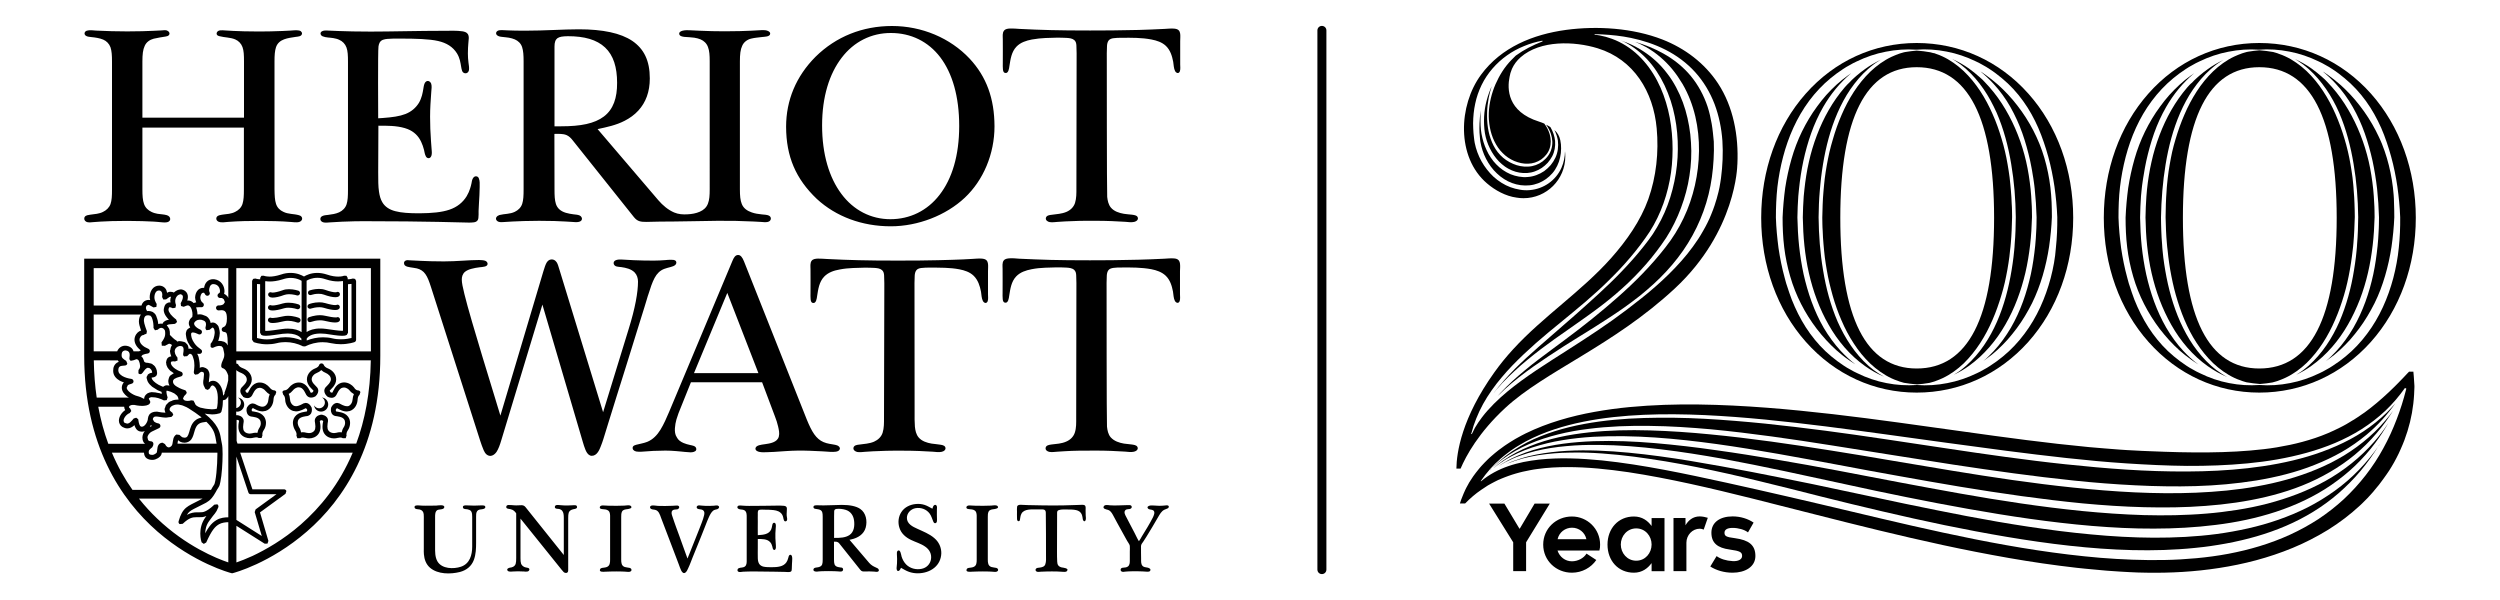
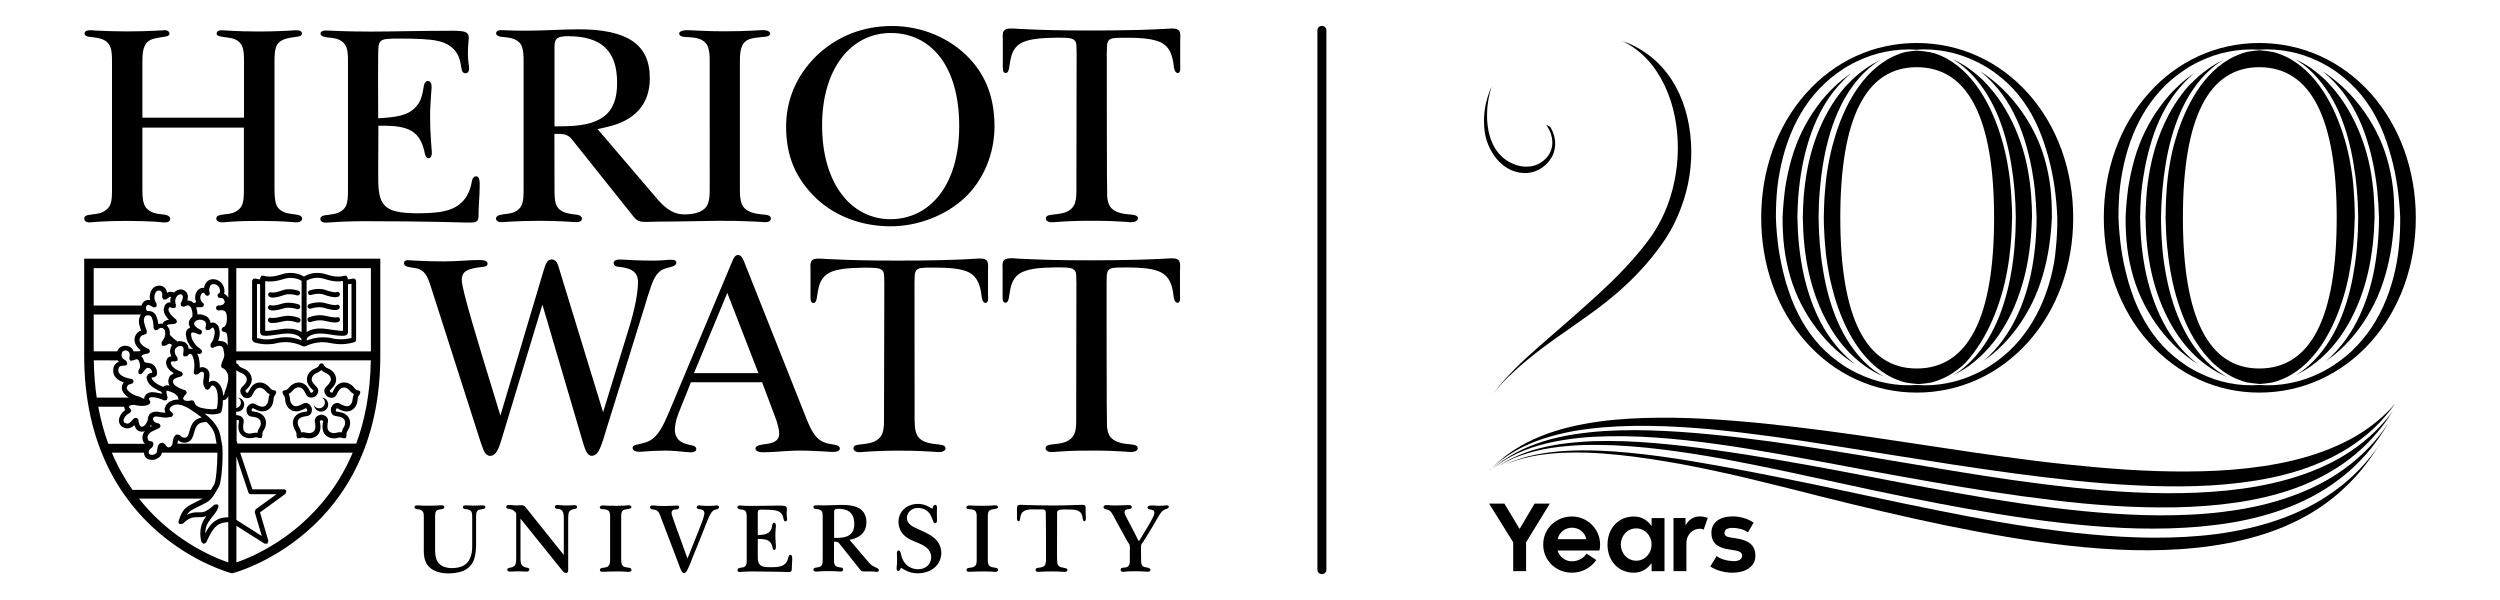
<svg xmlns="http://www.w3.org/2000/svg" version="1.1" id="Layer_1" x="0px" y="0px" viewBox="0 0 2500 600" style="enable-background:new 0 0 2500 600;" xml:space="preserve">
  <g>
    <path d="M1124,443.6c2.6,0.4,5.2,0.5,7.8,0.9c1.8,0.3,4.6,0.5,5.6,2.4c1.3,2.5-1.2,4.3-3.4,4.8c-3,0.7-6.1,0.1-9.1-0.1   c-4.5-0.3-9-0.5-13.6-0.7c-5.2-0.2-10.4-0.3-15.6-0.3c-5.7,0-11.5,0-17.3,0.1c-4.4,0.1-8.8,0.2-13.3,0.5c-2.6,0.1-5.2,0.3-7.8,0.5   c-2.5,0.2-5.3,0.6-7.8,0.2c-2.1-0.3-4.5-1.9-3.8-4.4c0.6-2.3,3.7-2.7,5.7-3c5-0.6,10.1-0.8,14.8-2.9c4-1.7,7.2-4.7,8.6-8.9   c1.6-4.8,1.4-9.9,1.4-14.8l0.2-126.7c0-5.9,0.1-10.7-0.2-16c-0.1-2-0.5-4-2.1-5.4c-2.1-1.8-5-2-7.6-2.2c-7-0.4-14.2-0.2-21.2,0.1   c-4.6,0.2-9.1,0.6-13.6,1.5c-5.7,1.1-11.4,2.9-15.5,7.2c-5,5.3-5.9,12.5-7,19.4c-0.3,2.2-0.9,7.8-4.4,6.8c-1.8-0.5-2-2.4-2.1-4   c-0.2-1.9-0.1-3.8-0.1-5.7c0.1-8,0-16,0-24c0-2.6-0.6-6.3,1.2-8.5c1.5-1.8,4.1-2,6.2-2.1c3.1-0.2,6.2,0.2,9.2,0.4   c10.5,0.5,21,0.9,31.6,1.2l17.5,0.3c7.2,0.1,14.4,0.1,21.6,0.1c7.4,0,14.8,0,22.2-0.1c17.4-0.2,34.9-0.6,52.3-1.5   c3.1-0.2,6.3-0.5,9.4-0.3c1.8,0.1,3.8,0.5,5,2c0.7,0.9,1.1,2.1,1.2,3.2c0.3,2.4,0.1,5,0,7.4v23.2c0,2.2,0.4,4.7-0.3,6.8   c-0.2,0.5-0.4,1-0.8,1.3c-1.4,1.3-3.3,0-4-1.4c-1.4-2.7-1.4-6.3-1.9-9.3c-1.1-5.8-2.9-11.7-7.3-15.9c-3.9-3.7-9.2-5.5-14.4-6.5   c-9.9-1.8-20-1.8-30-1.7c-2.7,0-5.3,0-8,0.4c-1.8,0.3-3.7,0.8-4.8,2.2c-1.2,1.5-1.6,3.7-1.7,5.5c-0.3,4.9-0.2,9.8-0.2,14.7   c0,0,0,131.6,0.4,136.3c0.4,3.8,1.2,7.8,3.7,10.7C1114.2,441.2,1119.3,442.8,1124,443.6 M786.1,126.8c0-26.6,10-50.5,29.4-70   C836.1,36.5,862.6,26,892,26c29.9,0,58.2,12,77.6,32.6c16.9,18.1,24.8,39.9,24.9,67.7c0,27.7-11.2,54-29.7,71.4   c-18.8,17.7-46.9,28.6-74,28.6c-28.8,0-54.8-9.7-74-27.4C795.8,178.9,786.2,156.6,786.1,126.8 M841.7,57.7   c-12.3,16-19.6,39-19.6,67.7c0,28.9,7.1,52.2,19.3,68.5c12.1,16.3,29.5,25.3,49,25.3c19.4,0,36.9-8.4,49.2-24.4   c12.4-16,19.6-39.2,19.6-68.8c0-29.7-6.9-52.8-18.9-68.7C928.2,41.4,910.8,33,891,33C871.4,32.9,853.9,41.7,841.7,57.7 M103,211.9   c-1.9,1-4,1.5-6.1,1.9c-2.2,0.4-4.5,0.5-6.7,0.9c-1.8,0.3-4.3,0.5-5.4,2.1c-1.1,1.7-0.5,3.8,1.2,4.8c2.3,1.3,5.2,0.7,7.6,0.5   c2.3-0.2,4.7-0.3,7-0.5c6.2-0.4,15.1-0.7,26.5-0.7s20.2,0.4,26.5,0.7c2.4,0.1,4.7,0.4,7.1,0.6c2.8,0.2,8.9,1.2,9.5-2.9   c0.1-0.8-0.2-1.7-0.7-2.4c-0.6-0.8-1.6-1.4-2.6-1.7c-3-0.9-6.2-0.9-9.3-1.4c-2.1-0.4-4.1-0.9-6.1-1.9c-3.4-1.6-6.2-4.2-7.5-8   c-1.3-3.7-1.6-8.2-1.6-14.6v-61.7h101.5v61.7c0,6.5-0.2,10.8-1.4,14.6c-1.2,3.7-4,6.4-7.4,8c-1.9,1-4,1.5-6.1,1.9   c-3.1,0.5-6.3,0.6-9.4,1.4c-1.4,0.4-2.7,1-3.2,2.5c-0.5,1.7,0.5,3.3,2.1,4c3,1.2,6.5,0.4,9.6,0.2c10.5-0.8,21.1-1,31.7-1   c10.5,0.1,21.1,0.2,31.6,1.1c2.9,0.2,8.6,1.3,10.4-2c0.6-1.1,0.4-2.6-0.5-3.5c-0.6-0.7-1.5-1-2.4-1.3c-5.2-1.5-10.7-0.9-15.6-3.4   c-3.4-1.5-6.1-4.2-7.3-8c-1.2-3.7-1.4-8.1-1.5-14.6V61.5c0-6.3,0.3-10.6,1.5-14.3c2.9-8.4,12.1-9.1,19.6-10.3   c2.1-0.3,6-0.3,6.4-3.2c0.1-0.9-0.4-1.8-1.1-2.4s-1.7-0.8-2.6-0.9c-2.7-0.4-5.4,0.1-8.1,0.2s-5.4,0.2-8.1,0.4   c-7.6,0.3-15.3,0.5-22.9,0.5c-11.3,0-20.1-0.3-26.3-0.6c-2.8-0.1-5.6-0.3-8.4-0.5c-2.4-0.1-6.3-0.7-7.6,2c-0.5,1-0.3,2.2,0.5,2.9   c0.6,0.5,1.4,0.7,2.1,0.9c5.2,1.4,10.7,1.1,15.7,3.2c3.3,1.4,6,4.1,7.3,7.7c1.3,3.6,1.5,7.9,1.5,14.3v56.3H142.4V61.5   c0-7,0.5-11.8,2.3-15.6c1.7-3.9,5.2-6.2,9-7.2c4-1,8.1-1.5,12.1-2.2c1.1-0.2,2.4-0.5,3.1-1.4c1.6-1.9-0.3-4.1-2.2-4.7   c-1.7-0.4-3.4-0.1-5.1,0c-2.7,0.2-5.4,0.3-8.1,0.4c-6.3,0.3-15.1,0.6-26.3,0.6c-10.3,0-20.7-0.3-31-0.8c-3-0.2-6.6-0.8-9.4,0.1   c-2.7,0.9-3.1,4-0.5,5.3c1.5,0.8,3.5,0.9,5.2,1.1c1.9,0.2,3.8,0.4,5.8,0.8c2.1,0.4,4,0.9,5.9,1.7c3.3,1.4,6,4.1,7.3,7.7   c1.2,3.6,1.5,7.9,1.5,14.3v127.9c0,6.5-0.2,10.8-1.5,14.6C109.2,207.6,106.4,210.3,103,211.9 M449.4,209.7   c-7.7,2.6-17.4,3.5-30,3.6c-10.3,0-18-0.5-24-2.1c-6-1.5-10.5-4.5-13.1-9c-1.8-3-2.7-6.5-3.3-10.5c-0.8-5.3-0.8-11.6-0.8-19.4   l0.2-46.6c8.8,0,17.9-0.1,26.4,2.4c1,0.3,1.9,0.6,2.9,1c6.3,2.5,10.8,6.9,13.5,12.8c1.2,2.5,2.1,5.2,2.8,7.9   c0.5,2.2,0.8,4.6,1.9,6.6c1.1,2.1,3.7,2.5,5,0.4c1.4-2.3,0.9-5.2,0.7-7.8l-0.6-8.1c-0.6-8.1-0.9-16.1-0.9-24.2   c0-8.4,0.6-16.7,1.2-25c0.2-2.6,0.7-5.6-0.1-8c-0.8-2.2-3.3-3.7-5.3-2c-1.9,1.6-2.1,4.6-2.5,6.8c-0.3,1.9-0.7,4.3-1.4,6.9   c-0.7,2.4-1.6,5-3.1,7.5c-3.2,5.1-7.6,8.8-13.4,11.1c-5.9,2.3-13.1,3.3-22.7,4l-4.6,0.3c0-2.3-0.4-67.5,0.3-71.9   c0.2-1.3,0.5-2.5,1.1-3.7c1.6-3,4.8-3.5,7.9-3.8s6.8-0.3,11.5-0.3h2.3c13.8,0,28.4,0.4,36.8,2.4c8.4,1.9,14.8,5.8,18.9,12.4   c1.4,2.3,2.3,4.6,2.9,6.9c0.6,2.3,0.9,4.4,1.2,6.1c0.3,1.6,0.5,3.2,1.1,4.7c0.7,1.6,2.4,2.6,4.2,2.1c1.5-0.4,2.4-1.8,2.6-3.3   c0.3-2.4-0.2-4.8-0.5-7.2c-0.4-3.1-0.6-6.2-0.6-9.3c0-8.1,0.9-13.4,0.9-15.3c0-1.9-0.4-3.2-1-4.1c-1.2-1.8-3.5-2.4-5.5-2.7   c-5.7-0.8-11.5-0.5-17.3-0.5c-26.6,0-53.8,0.8-74.3,0.8c-26.7,0-42.2-1.1-44.6-1.1c-1.7,0-4.1,0.2-5.2,1.8c-1,1.6,0.2,3.4,1.7,4   c3.3,1.4,7.3,1.2,10.7,1.8c2.1,0.4,4.1,0.8,5.9,1.7c3.3,1.4,6,4.1,7.3,7.7c1.3,3.6,1.5,7.9,1.5,14.3v127.9c0,6.5-0.2,10.8-1.4,14.6   c-1.2,3.7-4,6.4-7.4,8c-3.5,1.6-7.3,2.1-11.1,2.6c-2.6,0.3-8.3,0.5-7.7,4.6c0.2,1.5,1.7,2.6,3.2,2.9c2,0.5,4.2,0.1,6.2,0   c8.2-0.5,16.4-1,24.6-1.1c3-0.1,5.9-0.1,8.9-0.1c65.1,0,100.2,1.4,105.4,1.4c1.8,0,3.7,0,5.5-0.3c2.4-0.4,3.9-1.7,4.2-4.1   c0.3-2.4,0.2-4.8,0.2-7.2c0.1-2.7,0.2-5.3,0.4-8c0.3-5.3,0.7-10.6,0.7-16c0-2.9,0.3-6.1-0.9-8.8c-0.5-1.2-1.5-1.9-2.9-1.9   s-2.5,1.1-3.1,2.3c-0.8,1.4-1,3.2-1.3,4.8c-0.4,1.8-0.8,3.5-1.4,5.2c-0.7,2.3-1.8,4.9-3.4,7.6C462.8,202.5,457.1,207.1,449.4,209.7    M768.9,215.6c0.4,0.2,0.7,0.4,1,0.7c1.6,1.6,1.1,4-0.8,5.1c-2.4,1.3-5.8,0.7-8.4,0.5c-2.4-0.2-4.9-0.3-7.3-0.4   c-11.9-0.6-23.8-0.8-35.7-0.7c-17.7,0.2-40,0.8-57.7,0.8c-4.7,0-9.2,0.3-13.4,0.3c-2.9,0-5.2-0.1-7.1-0.7c-1.9-0.6-3.5-1.6-5.5-4   l-61.4-77c-1.7-2.2-3.5-3.9-5.8-5c-3.8-1.7-8.3-1.3-12.4-1.3l0.1,55.4c0,6.5,0.2,10.8,1.4,14.6c0.6,1.9,1.7,3.7,3.1,5.1   c3.8,3.7,9.4,4.6,14.4,5.3c2,0.3,4.2,0.3,6.1,1.1c1.6,0.7,2.9,2.4,2.3,4.2c-0.4,1.4-1.8,2-3.2,2.3c-2.1,0.5-4.4,0.1-6.6,0   c-2.2-0.1-4.4-0.3-6.5-0.4c-6.2-0.4-15-0.7-26.5-0.7c-11.4,0-20.2,0.4-26.5,0.7c-2.7,0.2-5.4,0.4-8.2,0.5c-2,0.1-4,0.4-5.9-0.3   c-0.7-0.3-1.3-0.7-1.8-1.3c-1.8-2.5,0.6-4.7,2.9-5.4c5.1-1.3,10.4-0.8,15.3-3.2c3.4-1.6,6.2-4.3,7.4-8s1.4-8.1,1.4-14.6V61.4   c0-6.3-0.3-10.6-1.5-14.3s-4-6.3-7.3-7.7c-1.8-0.8-3.8-1.3-5.9-1.7c-2.3-0.4-4.5-0.5-6.8-0.8c-1.8-0.2-4-0.5-5.3-1.9   c-1.1-1.1-0.9-2.9,0.3-3.8c1.2-1,3-1.1,4.5-1.1c1.1,0,9.1,0.6,23,0.6c20.3,0,38.6-1.4,54.3-1.4c23.9,0,41.8,3.8,53.4,11.6   c11.5,7.9,17.5,19.5,17.5,37.5c0,13.4-4,24-11.4,32.1c-3.9,4.3-8.7,7.7-13.8,10.3c-8.5,4.4-17.7,6.3-27,8.3l60.8,71.2   c4.3,5,9.7,9.6,15.8,12.2c4.2,1.8,8.9,2.1,13.4,1.8c4.1-0.2,8.4-0.9,12.2-2.6c3.7-1.6,6.7-4.2,8.1-8c1.5-3.8,1.8-8.2,1.8-14.5V61.4   c0-6.3-0.3-10.6-1.7-14.3c-1.3-3.7-4.1-6.3-7.4-7.7c-1.9-0.8-3.9-1.3-6.3-1.7c-3.3-0.5-6.5-0.5-9.8-0.8c-1.9-0.2-5.4-0.7-5.3-3.4   c0.1-1.7,2-2.4,3.4-2.8c2.6-0.7,5.5-0.5,8.2-0.4c2.8,0.1,5.6,0.3,8.4,0.4c8.5,0.4,17,0.6,25.5,0.6c11.3,0,20.1-0.3,26.5-0.6   c6.3-0.3,10.2-0.6,11-0.6c1.9,0,3.8,0,5.6,0.8c1.2,0.5,2.5,1.4,2.4,2.8c-0.2,3.2-5.8,3-8,3.3c-3.7,0.5-7.4,0.7-11,1.6   c-3.8,0.9-7.3,3.3-9,7.2c-1.8,3.8-2.3,8.6-2.3,15.6v127.9c0,6.5,0.4,11,1.9,14.7c1.8,4.5,5.6,6.9,9.9,8.4c3.3,1.2,6.6,1.6,10.1,2   C764.6,214.7,766.9,214.7,768.9,215.6 M561.2,126.3c19.5,0,33.3-2.7,42.7-9.8c9.5-7.2,13.3-18.7,13.2-33.7c0-15.5-3.6-27.4-12-35.3   s-20.8-11.3-37.2-11.3c-5.5,0.1-8.3,0.5-10.6,2.1c-0.8,0.6-1.7,1.8-2.1,3.1c-0.5,1.4-0.7,3-0.7,5.3v79.6H561.2 M405.6,260.6   c-0.9,0.4-1.5,1.3-1.6,2.2c-0.1,0.8,0.2,1.8,0.7,2.4c1.2,1.4,3.7,1.8,5.5,2.1c2.2,0.4,4.5,0.6,6.7,1.1c3.3,0.8,6.4,2.6,8.5,5.7   c2.2,3.1,3.7,7.1,5.6,13l49.2,153.7c1.1,3.2,2.1,6.4,3.5,9.5c0.7,1.6,1.6,3.1,2.9,4.2c3.7,3,7.7,0.7,10-2.7   c1.7-2.6,3.3-6.7,4.8-11.9l41-135.3l40.4,137.3c0.8,2.7,1.6,5.4,2.7,8c0.9,2.1,2.2,4.5,4.4,5.5s4.9,0.1,6.6-1.6   c2.2-2.1,3.3-5,4.4-7.8c1.8-4.4,3.1-9,4.5-13.5c0.9-3,1.9-6.1,2.8-9.1c1.3-4.1,2.5-8.1,3.8-12.2c1.5-4.8,3-9.6,4.5-14.5   c1.6-5.3,3.3-10.6,5-15.9c1.7-5.5,3.5-11.1,5.2-16.6s3.4-11,5.1-16.4c1.6-5.2,3.2-10.3,4.8-15.5c1.4-4.6,2.8-9.2,4.3-13.8   c1.2-3.7,2.3-7.5,3.5-11.2c0.8-2.6,1.6-5.2,2.4-7.9c0.4-1.2,0.8-2.5,1.1-3.7c0-0.1,0-0.1,0.1-0.2c2.4-7.7,4.3-13.3,6.6-17.6   c2.3-4.3,5.4-7.4,9.6-9c2.1-0.8,4.3-1.3,6.5-1.9c1.7-0.5,3.6-1,4.8-2.3c1.1-1.2,1.3-3.3-0.3-4.2c-1.1-0.7-2.6-0.7-3.8-0.7   c-2.1-0.1-4.1,0.1-6.2,0.3c-3.7,0.3-7.5,0.5-11.2,0.5c-6.7,0-13.4-0.1-20.1-0.4c-4.2-0.2-8.5-0.5-12.7-0.7   c-2.5-0.1-7.5,0.1-7.6,3.6c0.1,1.8,1.4,3,3.1,3.4c1.5,0.4,3.1,0.4,4.6,0.6c4.7,0.7,9.8,1.8,13.3,5.3c2.4,2.5,3.4,5.9,3.4,9.2   c0,10.5-2.8,26.5-9.3,47.3l-25.6,83.3l-43-140.4c-0.5-1.5-0.9-3-1.4-4.5c-0.7-2.3-1.4-4.9-3.3-6.5c-1.2-1.1-3-1.6-4.6-1.3   c-1.9,0.3-3.1,1.5-4.1,3c-1.1,1.8-2.2,5-3.3,8.7l-43,144.4l-3.3-10.8l-0.9-3c-10.3-33.5-18.4-60.2-24.2-80.1   c-3.4-11.6-5.9-20.8-7.6-27.7c-1.7-6.9-2.6-11.3-2.6-14.3c0-1.3,0.1-2.7,0.6-4.1s1.4-2.8,2.6-3.8c1.9-1.5,4.2-2.4,6.5-3   c2.6-0.7,5.3-1.2,7.9-1.5c1.7-0.2,3.5-0.3,5.1-0.7c1.4-0.3,3-1,3.1-2.6c0.1-1.4-1-2.7-2.3-3.2s-3.6-0.8-6.2-0.8   c-10.2,0-22.2,1.4-35.2,1.4c-19.3,0-31-1.1-34.3-1.1C408.4,260.1,406.8,260,405.6,260.6 M683.5,443c2.1,0.9,4.4,1.5,6.6,2   c2.1,0.5,5.5,0.8,6.1,3.4c0.1,0.5,0.1,1,0,1.5c-0.3,1.1-1.5,1.7-2.5,2c-2.1,0.7-4.4,0.4-6.5,0.2c-1.8,0-3.7-0.4-5.5-0.5   c-1.8-0.2-3.7-0.3-5.5-0.5c-3.6-0.3-7.2-0.5-10.8-0.5c-4,0-8.1,0.1-12.1,0.3c-3.9,0.2-7.8,0.6-11.7,0.8c-1.8,0.1-3.7,0.1-5.4-0.2   c-1.1-0.2-2.2-0.8-2.9-1.6c-0.7-0.9-0.9-2.2-0.4-3.2c0.6-1.1,1.9-1.5,3.2-1.9c3.6-1,7.4-1.5,11-2.9c5.8-2.3,10.1-6.9,13.3-12.1   c3.5-5.7,6.1-11.8,8.7-17.9l63.4-151.2c0.7-1.7,1.5-3.2,2.3-4.1c0.9-1,1.9-1.6,3.3-1.6s2.3,0.6,3.3,1.7c0.9,1,1.8,2.7,2.6,4.7   l62.8,158.2c2.5,6.1,4.8,10.9,7.4,14.6c2.6,3.7,5.7,6.4,9.3,7.9c2,0.8,3.9,1.4,5.8,1.7c2.6,0.6,5.4,0.7,7.9,1.6   c1.5,0.6,3.1,2,2.6,3.7s-2.4,2.4-4,2.6c-3.6,0.5-7.4,0-10.9-0.2c-1.1,0-2.2-0.1-3.3-0.2c-8-0.4-16-0.8-23.9-0.7   c-8,0.1-15.9,0.8-23.8,1.3c-2.4,0.2-4.8,0.2-7.2,0.3c-2.4,0.1-4.9,0.2-7.3-0.3c-1.8-0.3-4.4-1.5-3.9-3.8c0.7-3,6.2-3.4,8.6-3.8   c0.3,0,0.5-0.1,0.8-0.1c5-0.7,12.4-1.8,13.9-7.6c0.9-3.4,0-6.9-0.7-10.1c-0.8-3.4-1.8-6.7-3.1-9.9l-12.9-34.3h-71.2l-12.4,30.9   c-0.8,2.1-1.5,4.2-2.1,6.3c-0.8,2.8-1.3,5.7-1.5,8.7c-0.2,3.1,0.1,6.5,1.9,9.1C678.2,440.1,680.7,441.8,683.5,443 M694,373.1h64.4   l-31.1-80.2l-3.3,7.9L694,373.1L694,373.1z M311.1,295l0.6-0.2c1.2-0.4,4.1-1.1,7.2-1c1.7,0,3.4,0.2,4.9,0.8   c4.6,1.7,8.6,2.6,11.6,2.6c1.2-0.1,2.3,0,3.6-1c1.1-0.9,1.2-2.4,0.4-3.5c-0.8-1-2.1-1.1-3.2-0.4v-0.1l-0.8,0.1   c-1.9,0-5.7-0.8-9.8-2.3c-2.2-0.8-4.5-1.1-6.6-1.1c-5,0-9.2,1.5-9.3,1.5c-1.3,0.4-2,1.8-1.6,3.1C308.4,294.7,309.8,295.4,311.1,295    M310.7,322l0.7-0.2c1.4-0.5,4.9-1.5,8.6-1.5c1.3,0,2.7,0.1,4,0.4c4.5,1.1,8.4,1.8,11.2,1.8c1.3-0.1,2.4,0,3.9-1   c1.1-0.9,1.2-2.4,0.4-3.5c-0.8-1-2.1-1.1-3.2-0.5v-0.1h-1c-2,0-5.8-0.6-10.1-1.6c-1.7-0.4-3.4-0.6-5.1-0.6c-6,0-10.9,2-11.1,2   c-1.3,0.5-1.9,1.9-1.4,3.2C308,321.9,309.4,322.5,310.7,322 M288.5,302.7c-1.9,0-3.9,0.2-5.9,0.8c-4.2,1.3-8,2-10,2l-0.9-0.1v0.1   c-1-0.6-2.4-0.5-3.2,0.5c-0.8,1.1-0.7,2.6,0.4,3.5c1.4,1,2.5,0.9,3.7,1c2.9,0,6.8-0.8,11.4-2.2c1.4-0.4,2.9-0.6,4.4-0.6   c2.2,0,4.4,0.4,6,0.7l1.9,0.5l0.6,0.2c1.3,0.5,2.7-0.2,3.2-1.5s-0.2-2.7-1.5-3.2C298.5,304.4,294,302.7,288.5,302.7 M287.9,315.8   c-1.6,0-3.4,0.2-5.1,0.6c-4.3,1-8.1,1.6-10,1.6l-1-0.1h-0.1v0.1c-1-0.6-2.4-0.5-3.2,0.5c-0.9,1.1-0.7,2.6,0.4,3.5   c1.4,1,2.5,1,3.9,1c2.8,0,6.7-0.7,11.2-1.8c1.3-0.3,2.6-0.4,4-0.4c2.4,0,4.8,0.4,6.5,0.9l2,0.6l0.7,0.2c1.3,0.5,2.7-0.1,3.2-1.4   s-0.1-2.7-1.4-3.2C298.9,317.8,293.9,315.8,287.9,315.8 M310.9,308.6l0.6-0.2c1.3-0.4,4.5-1.2,7.9-1.2c1.5,0,3.1,0.2,4.4,0.6   c4.5,1.4,8.5,2.2,11.4,2.2c1.3-0.1,2.4,0,3.7-1c1.1-0.9,1.2-2.4,0.4-3.5c-0.8-1-2.1-1.1-3.2-0.4V305l-0.9,0.1c-1.9,0-5.7-0.7-10-2   c-2-0.6-4-0.8-5.9-0.8c-5.5,0-10,1.7-10.2,1.8c-1.3,0.5-1.9,1.9-1.5,3.2C308.2,308.4,309.6,309.1,310.9,308.6 M272.6,297.6   c2.9,0,7-0.9,11.5-2.6c1.5-0.5,3.2-0.8,4.9-0.8c2,0,4,0.3,5.5,0.6l1.7,0.4l0.6,0.2c1.3,0.4,2.7-0.3,3.1-1.6   c0.4-1.3-0.3-2.7-1.5-3.1c-0.1,0-4.3-1.5-9.3-1.5c-2.1,0-4.4,0.2-6.6,1.1c-4.1,1.5-8,2.3-9.8,2.3l-0.8-0.1v0.1   c-1-0.6-2.4-0.5-3.2,0.4c-0.9,1.1-0.7,2.6,0.4,3.5C270.3,297.5,271.3,297.5,272.6,297.6 M380.3,258.7v97.1   c0.1,89.1-36.6,143.9-73.4,175.7c-36.7,31.9-73.2,41.4-73.6,41.5l-1.2,0.3l-1.2-0.3c-0.4-0.1-36.8-9.6-73.5-41.5   c-36.6-31.9-73.2-86.6-73.2-175.7v-97.1H380.3z M300.8,524.5c19.2-16.8,38.5-40,51.9-71.8H240.2l12.2,36.6H284c1.1,0,2,0.7,2.4,1.7   l-0.9,2.8L260,512.4l8.4,28.5l-0.9,2.7l-2.8,0.1l-28.3-17.9v36.6c0.2-0.1,0.3-0.1,0.4-0.1c3.8-1.3,9.2-3.4,15.8-6.4   C265.7,549.7,283.3,539.8,300.8,524.5 M98.2,406.5c2.5,13.5,5.9,25.9,10.1,37.3h36.8c-0.5-0.5-1.1-0.8-1.4-1.4   c-1.2-1.9-1.3-3.9-1.3-4.9v-0.1c0.1-2.5,1-4.6,2.4-6.3c-0.9,0.3-1.8,0.6-2.9,0.6l-2.1-0.3c-1.6-0.4-2.8-1.4-3.6-2.5   s-1.3-2.3-1.7-3.4c-0.1-0.2-0.1-0.4-0.1-0.5c-0.2,0.2-0.4,0.5-0.6,0.7c-1.7,1.4-3.8,2.7-6.5,2.7c-1.6,0-3.2-0.5-4.8-1.4   c-2.4-1.4-3.6-4-3.6-6.4c0.1-4,2.6-7.9,6.3-10.5c-0.6-1-1-2.1-1-3.3v-0.1h-26 M205.2,533.3c1.4-2.6,2.7-4.8,4-6.5   c2.3-3.2,4.7-5.2,7.4-6.8c3.9-2.3,8.4-2.7,11.6-2.7h0.1V396.1c-0.3,0.6-0.7,1.2-1,1.7l-0.5,0.5c-0.3,0.4-0.7,0.8-1.1,1.1l-0.2,0.1   l-0.2,0.2l-2.1,0.5l-0.2,0.1h-0.1c0,1.7-0.1,3.1-0.2,4.4c-0.1,0.6-0.1,1.2-0.2,1.8c-0.3,2.1-0.7,3.8-1.1,5.1v0.2l-1.1,1.2h-0.1   l-0.2,0.2c-0.8,0.3-1.7,0.4-2.5,0.6l-1.2,0.3h-0.2c-1.3,0.2-2.6,0.3-4.2,0.3c-0.3,0-0.6-0.1-0.9-0.1c-2.1-0.1-4.2-0.3-6.3-0.7   c6.5,5.2,10.3,9.7,12.6,13.8c3.6,6.4,3.4,11.6,4.5,15.9c0.6,2.5,0.8,6.2,0.8,10.8c0,9.1-0.8,20.9-2.2,27.7c-0.5,2.3-0.8,4-1.8,5.4   c-2.5,3.6-3.6,7-7,11c-3.6,4.2-7.1,5.2-11.4,7.5c-4.9,2.6-8.3,3.9-10.6,5.9c-1,0.8-1.9,1.9-2.7,3.3c3.8-2.1,7.2-2.6,10.1-2.6h2.6   l2.6-0.1c3.7-0.3,8.8-4.4,10.9-6.4l1.1-1.1l3.1-0.4c1,0.7,1.4,1.9,1,3c-1.3,3.2-2.2,4.7-3.4,6.2c-1.1,1.4-2.5,2.9-5.5,7.2   C206.1,525,205.3,529.6,205.2,533.3 M150.2,449c-1,1-1.4,1.3-1.5,3.1c0,1.4,0.3,1.8,0.7,2.1c0.4,0.3,1.4,0.7,2.9,0.7   c1.2,0.2,4-1.5,4.4-2.3l0.1-0.1c0.2-0.6,0.3-1.9,0.5-3.3s0.2-3,1.5-4.7c0.8-1.1,2.3-1.8,3.8-1.8l2.4,1.4c1.3,2.7,2.8,3.3,3.8,3.3   l0.9-0.2c1.9-0.9,2.2-1.7,2.7-3.1c0.4-1.4,0.4-3.4,1-5.5c0.4-1.4,1.3-3.1,3-4.1l3.1,0.4c1.3,1.3,2.2,2,2.9,2.4l2,0.4h0.3   c1.5-0.1,2-0.5,2.7-1.3c0.7-0.9,1.2-2.4,1.8-4.3c1.1-3.7,2.1-9,7-12.4c1.7-1.1,3.6-1.8,5.4-2.2c-0.3-0.2-0.5-0.4-0.8-0.7   c-3.2-2.6-7.2-5.3-12.1-8.4c-0.5-0.3-1.1-0.7-1.6-0.9c-0.2-0.1-0.4-0.2-0.5-0.3c-1.2-0.6-2.4-1.1-3.5-1.5c-0.4-0.1-0.7-0.3-1.1-0.4   c-0.7-0.2-1.3-0.3-1.9-0.4c-0.8-0.2-1.7-0.4-2.5-0.4h-0.2c-1.1,0-2.2,0.2-3.2,0.5c-0.3,0.1-0.5,0.2-0.7,0.3   c-0.7,0.3-1.4,0.5-1.9,0.9l-0.5,0.5c-0.4,0.4-0.8,0.7-1,1.1c-0.3,0.4-0.4,0.8-0.4,1.1c0,0.1-0.1,0.3-0.1,0.4v0.3   c0,0.3,0.1,0.7,0.4,1.1l0.3,0.3c0.3,0.3,0.6,0.6,1,0.9c0.3,0.2,0.5,0.4,0.8,0.6l0.3,0.2l0.5,1.3l0.4,0.8l-0.1,0.1v0.1l-1.5,1.7   l-0.1,0.1c-0.9,0.3-1.8,0.3-2.7,0.4s-1.9,0.4-2.8,0.4c-1.3,0-2.6-0.1-3.9-0.3c-0.4-0.1-0.8-0.1-1.2-0.2c-1.4-0.2-2.5-0.4-3.4-0.5   l-1.2-0.1H156c-0.9,0-1.4,0.2-1.8,0.4c-0.1,0-0.2,0.1-0.2,0.1c-0.1,0-0.1,0.1-0.2,0.2l-0.7,0.9l-0.3,1.2l1.3,2.3   c1,0.8,2.5,1.5,4.3,1.8c1,0.2,1.8,1,2,2.1s-0.4,2.1-1.3,2.6c-2.3,1.2-5.4,2.6-7.3,3.5c-2,0.9-4.4,3.7-4.3,5.9v0.1l0.6,2.4   c0.5,0.6,0.9,1.2,2.9,1.3c1.3,0,2.4,1.1,2.4,2.5s-0.6,2.7-1.2,3.5L150.2,449 M138.2,419.2c0.2,0.9,0.3,2.1,0.6,3.4s0.8,2.6,1.3,3.3   l0.9,0.7l0.9,0.1c1.4,0,2.9-1.1,4.1-2.9c1.2-1.7,1.9-4.1,1.8-4.2v-0.1c0-0.4,0.1-1.3,0.4-2.3l0.1-0.6c0.1-0.2,0.3-0.5,0.4-0.7   c0.1-0.2,0.1-0.4,0.2-0.6c0.1-0.2,0.2-0.3,0.3-0.5c0.1-0.1,0.2-0.3,0.3-0.4c0.3-0.4,0.7-0.8,1.2-1.1c0.1-0.1,0.2-0.2,0.4-0.3   c0.1-0.1,0.2-0.1,0.2-0.1c0.5-0.3,1.1-0.6,1.7-0.7c0.2-0.1,0.3-0.2,0.5-0.2c0.8-0.2,1.6-0.3,2.6-0.3h1.3c0.3,0,0.7,0.1,1,0.2   l0.7,0.1c0.7,0.1,1.6,0.2,2.4,0.4c1.3,0.2,2.6,0.3,3.9,0.3c-0.1-0.2-0.1-0.5-0.2-0.7c-0.3-0.7-0.5-1.5-0.5-2.2   c0-0.1-0.1-0.2-0.1-0.4v-0.5c0.1-0.7,0.5-1.2,0.7-1.8c0.2-0.7,0.3-1.4,0.7-2c0.5-0.7,1.1-1.2,1.7-1.8c0.4-0.3,0.6-0.8,1-1   c0,0,0.1-0.1,0.2-0.1s0.1-0.1,0.2-0.2c0.8-0.5,1.7-0.8,2.6-1.1l1.2-0.6c1.4-0.4,3-0.7,4.6-0.7h0.1l0.9,0.1l-0.2-1.2v-0.4   c0-0.1-0.1-0.2-0.1-0.3c-0.2-0.7-0.6-1.5-1.2-2.2c-0.3-0.3-0.7-0.6-1.1-0.9c-0.5-0.5-1.1-1-1.8-1.4c-1.9-1.1-4.3-2-6.5-2.5   l-0.8-0.1h-0.1l-0.1,0.1l-0.2,1c0,0.6,0.1,1.4,0.3,2.2c0.1,0.4,0.2,0.9,0.3,1.3c0.2,0.7,0.3,1.4,0.6,2.1v0.1l-0.8,2.4l-0.1,0.2   l-2.7,0.3h-0.1c-1.5-0.8-3.4-1.6-5.4-2.2c-0.1,0-0.1,0-0.2-0.1c-2-0.6-4.2-0.9-6.4-0.9h-0.8l-1.4,0.5c-0.2,0.2-0.5,0.4-0.6,0.5   l-0.3,0.6l0.8,1.4l0.8,1.8v0.1l-0.3,0.5l-0.5,1.2c-0.1,0.1-0.2,0.1-0.2,0.1v0.1c-0.1,0.1-0.6,0.4-1.2,0.8c-0.3,0.2-0.7,0.3-1.2,0.4   c-0.1,0-0.2,0.1-0.4,0.2c-1.3,0.3-2.7,0.4-4,0.5c-3.9,0-7.8-0.8-8.4-1h-1c-1.7,0-2.8,0.4-3.5,0.9l-0.8,1.1c0,0.3,0.2,0.9,1.4,1.8   l1,2.3l-1.5,2c-3.7,1.4-6.3,5.4-6.2,7.7c0.1,1.1,0.3,1.6,1.2,2.2l2.3,0.7c1,0,2.2-0.5,3.3-1.5c1.2-1,2.3-2.4,3.3-3.6l2.5-0.8   L138.2,419.2L138.2,419.2z M126.7,387.7c-0.1,1.1,1.1,3.1,3.4,4.8c2.2,1.7,5.1,3.1,7.3,3.6c2.4,0.6,4.5,1.6,6.7,2.8v-0.1   c0-0.1,0.1-0.2,0.1-0.3c0-0.9,0.2-1.8,0.8-2.7c0.5-0.8,1.3-1.6,2.3-2.3c0.1-0.1,0.2-0.2,0.3-0.2c0.2-0.2,0.5-0.2,0.7-0.3   c0.4-0.2,0.9-0.4,1.3-0.5c0.4-0.1,0.8-0.1,1.1-0.2c0.4,0,0.7-0.2,1.1-0.2c0.2,0,0.3,0.1,0.5,0.1h0.1c1.9,0,3.9,0.3,5.9,0.8   c0.3,0.1,0.6,0,0.9,0.1c0.9,0.2,1.8,0.5,2.6,0.8c-0.1-0.4-0.2-0.8-0.2-1.2v-0.8c-0.3-0.1-0.5-0.2-0.7-0.3c-0.1,0-0.2-0.1-0.3-0.1   c0,0-0.1,0-0.1-0.1c-0.8-0.3-1.7-0.6-2.7-1.1c-0.4-0.2-0.7-0.5-1.1-0.7c-0.4-0.2-0.8-0.5-1.1-0.7c-0.9-0.5-1.8-1.1-2.7-1.7   l-0.9-0.6c-1.6-1.3-3.1-2.9-4.1-4.7c-0.2-0.3-0.3-0.6-0.4-0.9c-0.3-0.5-0.3-1.1-0.5-1.7c-0.1-0.5-0.4-0.9-0.4-1.4   c-0.1-1,0.4-2,1.1-2.9c0.1-0.2,0.1-0.5,0.2-0.6l0.9-0.5c0.1-0.1,0.2-0.3,0.3-0.3c0.2-0.1,0.4-0.1,0.6-0.2l0.6-0.3   c0.4-0.1,0.7-0.1,1-0.2c0.4-0.1,0.6-0.1,0.8-0.2v-0.8c-0.2-1.2-0.7-2.1-1.3-2.7l-1-0.9c-0.1-0.1-0.2-0.2-0.3-0.2h-0.2   c-0.4-0.2-0.9-0.3-1.6-0.3h-0.2c-0.3,0-1.3,0.5-2.3,1.6s-1.9,2.5-2.6,3.4l-0.5,0.4c0,0.1-0.1,0.1-0.1,0.2l-0.4,0.4   c-1.1,0.7-2.4,0.4-3.2-0.5l0.1-3.3c1.2-1.3,1.6-2.6,1.6-4l-0.4-2.7c-0.3-0.9-0.6-2-1-2.8l-0.9-0.9l-0.8-0.3l-0.7-0.1l-2.6,1   l-2.9,0.6c-1-0.5-1.6-1.6-1.4-2.7c0.2-1.1,0.3-2.1,0.3-3c0-1.5-0.3-2.5-0.8-3.1s-1.2-1.2-2.9-1.5l-0.6-0.1   c-1.8,0.1-3.4,0.9-3.7,3.3l-0.1,1.4c0,1.7,0.4,2.4,1.1,3.2c0.7,0.8,2,1.6,3.5,2.6l1.1,2.7c-0.2,1-1.1,1.8-2.2,1.9   c-2.9,0.2-4.5,0.5-4.8,0.7c-1.5,0.8-1.9,1.8-2,3.9v0.6c0.1,2.1,1.5,3.7,4,5.3c2.5,1.5,6,2.5,9.1,2.9c1.2,0.2,2,1.2,2.1,2.3   c0.1,1.2-0.7,2.2-1.9,2.5c-2.4,0.6-3.5,1.2-3.9,1.7L127,387L126.7,387.7L126.7,387.7z M146.1,309c0.2,0.9,0.5,1.4,1.1,2.1   c0.4,0,0.8-0.1,1.2-0.1h0.5c1.2,0.1,2.5,0.3,3.9,1c0.1,0,0.1,0.1,0.2,0.2c1,0.6,1.7,1.3,2.3,2.1c0.1,0.1,0.2,0.1,0.2,0.2   c0.1,0.2,0.2,0.5,0.3,0.7c0.1,0.3,0.4,0.5,0.5,0.8v0.1c0.1,0.2,0.1,0.5,0.2,0.7c0.5,1.2,0.9,2.5,1.2,3.7c0.1,0.4,0.1,0.7,0.2,1.1   c0,0.2,0.1,0.4,0.1,0.5c0.1,0.7,0.2,1.3,0.3,2c0.8-0.3,1.8-0.5,2.8-0.5h0.1c0.4,0,0.7,0.2,1.1,0.3c0.1-0.1,0.2-0.2,0.3-0.4   c0.1-0.2,0.2-0.3,0.3-0.5c0.2-0.3,0.4-0.7,0.7-1s0.7-0.5,1-0.7c0.1,0,0.1-0.1,0.2-0.2c0.1,0,0.1,0,0.2-0.1c0.6-0.4,1.2-0.6,1.8-0.8   c0.2-0.1,0.4-0.2,0.6-0.2c0.4-0.1,0.7-0.1,1.1-0.1c0.1,0,0.3-0.1,0.4-0.1l-0.1-0.1c-0.9-0.9-1.8-2.1-2.7-3.3   c-1.3-1.8-2.3-4-2.4-6.4l0.1-0.6V309c0-0.1,0.1-0.2,0.1-0.3l0.1-0.7c0.1-0.3,0.2-0.8,0.4-1.3c0-0.2,0.1-0.3,0.1-0.5   c0-0.1,0.1-0.2,0.1-0.2c0.3-0.7,0.6-1.3,1.1-1.8c0,0,0.1,0,0.1-0.1V304c0.3-0.4,0.8-0.5,1.2-0.7c0.3-0.2,0.5-0.4,0.7-0.5   c0.7-0.3,1.5-0.4,2.1-0.4c0.3,0,0.5,0.1,0.7,0.1c-0.1-0.4-0.1-0.8-0.1-1.2c0-0.1-0.1-0.3-0.1-0.4v-0.4c0-1.4,0.3-2.6,0.7-3.6   l-0.5-0.2h-0.3l-0.9,0.4c-0.6,0.4-1.7,1.2-3.2,2.3l-2.8,0.1l-1.2-2.5l0.2-2c0-1.7-0.4-2.9-1-3.5c-0.5-0.6-1.1-1-2.3-1   c-1.5,0-2.4,0.6-3.2,1.7c-0.8,1.2-1.4,3-1.4,5.2c0,2.1,0.8,4.1,2.3,6.6l-0.3,2.9l-2.9,0.5c-0.6-0.3-1.5-0.9-2.7-1.5   c-1-0.6-2.1-1.1-2.3-1.1l-1.8,0.8c-0.4,0.5-0.8,1.3-0.8,2.4L146.1,309 M180.7,303.2c1.7-2.9,2.2-5,2.2-6.2s-0.4-1.7-0.8-2.1   l-1.5-0.7c-0.4,0-2,0.4-3.2,1.5c-0.5,0.5-0.9,1.1-1.3,1.8l-0.3,0.6c-0.3,0.8-0.5,1.6-0.6,2.7v0.2c0,1.1,0.2,2.5,0.8,4.1v0.1   l-0.6,2.6l-1,0.1l-1.6,0.3h-0.1c-0.1,0-0.1,0-0.2-0.1c-1-0.5-2.2-0.9-2.8-0.9l-0.5,0.2c-0.1,0.1-0.1,0.1-0.1,0.2s-0.1,0.1-0.2,0.3   c0,0.1-0.1,0.4-0.2,0.6c-0.1,0.3-0.1,0.5-0.2,0.9v0.4c0,1.1,0.7,2.6,1.8,4c0.2,0.2,0.2,0.4,0.4,0.6c1.4,1.7,3.1,3.2,4.2,4.1   l1.2,0.9l1,2.6l-0.6,0.5l-1.4,1.3h-0.2l-0.5,0.1c-1.2,0.2-2.3,0.2-3.4,0.3l-1.3,0.1h-0.1c-1,0.1-1.6,0.3-2.1,0.6   c-0.1,0-0.1,0.1-0.2,0.1l-0.4,0.4l-0.1,0.2c0.3,0.2,0.6,0.4,0.8,0.7c0.3,0.4,0.5,0.8,0.7,1.1c0.3,0.4,0.6,0.8,0.8,1.3   c0,0.1,0,0.2,0.1,0.2c0,0.1,0.1,0.1,0.1,0.2l0.2,1.1l0.3,1.4l0.1,1.9v1.4c1.5,1.6,4.6,4.7,6.3,5.5c0.1,0,0.2,0.1,0.3,0.2   c0.3,0.2,0.4,0.6,0.6,1c0.7-0.2,1.4-0.5,2.1-0.5h0.7c0.1,0,0.3,0.1,0.4,0.1c1,0,2.1,0.3,3.2,0.6c0.2,0.1,0.5,0,0.7,0.1   s0.3,0.2,0.5,0.3c0.2,0.1,0.4,0.1,0.6,0.2c0.1,0.1,0.2,0.3,0.3,0.4c1,0.8,1.9,1.7,2.3,2.7c0.5,1.2,0.6,2.3,0.7,3.4   c0.4-0.1,0.6-0.3,1-0.3h0.5c0.1,0,0.3,0.1,0.4,0.1c0.7,0,1.4,0.2,2,0.4c0.1,0,0.2-0.1,0.3-0.1c-0.9-0.9-1.8-1.9-2.7-3.1   c-0.1-0.2-0.3-0.4-0.4-0.6c-0.6-0.9-1.2-1.9-1.7-2.9c-0.1-0.2-0.2-0.3-0.2-0.4c-0.1-0.3-0.3-0.8-0.5-1.2c-0.2-0.4-0.4-0.9-0.5-1.4   c-0.3-0.8-0.5-1.8-0.6-2.7c-0.1-0.4-0.2-0.6-0.2-1v-0.6c0-0.3-0.2-0.6-0.2-1c0-0.9,0.2-1.8,0.5-2.7c0-0.1,0.1-0.2,0.1-0.3   c0.1-0.3,0.2-0.6,0.3-0.8c0.2-0.3,0.5-0.6,0.7-0.8c0.1-0.2,0.2-0.4,0.3-0.5s0.2-0.1,0.3-0.1c0.5-0.5,1.1-0.8,1.7-1.1   c0.1-0.1,0.2-0.1,0.3-0.2c0.1,0,0.1-0.1,0.2-0.1c-0.8-1.3-1.4-2.7-1.4-4.2V323c0-0.7,0.2-1.4,0.4-2c0.2-0.5,0.4-0.9,0.6-1.3   c0.1-0.2,0.3-0.5,0.4-0.7c0.3-0.4,0.7-0.8,1.1-1.2c0.3-0.3,0.6-0.5,0.9-0.8l0.1-0.1c0.1-0.7,0.2-1.5,0.2-2.3c0-1.5-0.2-2.9-0.6-4.3   c-0.2-0.7-0.4-1.5-0.8-2.2c-0.8-1.6-1.8-2.4-2.9-2.7H188c-0.9-0.1-2.8,0.8-4.3,1.4L181,306L180.7,303.2 M198.9,307.2   c-1.1,0-2.2,0.1-2.8,0.2l0.6,1.8c0.5,1.9,0.8,3.7,0.8,5.2v0.1c0.7-0.1,1.4-0.2,2.2-0.2c1.6,0,3.4,0.5,5.3,1.4   c0.5,0.2,1,0.3,1.4,0.6c0.1,0.1,0.2,0.2,0.3,0.2c0.1,0.1,0.2,0.1,0.3,0.2c0.3,0.2,0.5,0.5,0.8,0.7c0.1,0.1,0.3,0.2,0.4,0.4   c1.1,1.2,1.8,2.5,2.1,3.8c0,0.1,0,0.1,0.1,0.2c0.1,0.4,0.2,0.8,0.2,1.2c0.6-0.2,1.3-0.5,2.1-0.5h0.2c0.9,0,1.7,0.3,2.4,0.7   c0.2,0.1,0.4,0.2,0.5,0.3c0.7,0.5,1.3,1.1,1.8,1.7h0.1c0,0.1,0,0.1,0.1,0.2l0.6,0.9c0.2,0.3,0.2,0.7,0.3,1c0.2,0.4,0.3,0.8,0.4,1.2   c0.2,0.6,0.3,1.3,0.4,2c0,0.1,0.1,0.3,0.1,0.4l0.1,1.4c0,0.2,0.1,0.3,0.1,0.5v0.3c0,0.3-0.1,0.5-0.1,0.8c-0.1,0.7-0.1,1.3-0.2,1.9   v0.2c0,0.3-0.2,0.6-0.2,0.9c-0.2,1.1-0.5,2.2-0.8,3.2c-0.1,0.3-0.2,0.5-0.3,0.8c0,0,0,0.1-0.1,0.1l1.5-0.1c1,0,2.2,0.2,3.4,0.6   c0.3,0.1,0.5,0.1,0.8,0.2c0.1,0.1,0.2,0.1,0.4,0.1c0.8,0.4,1.6,1,2.3,1.7c0,0.1,0.1,0.1,0.2,0.1c0.2,0.3,0.3,0.6,0.4,0.9l0.6,0.9   v-2.2c0-1.8-0.1-3.7-0.2-5.3c-0.2-2.5-0.6-4-1-4.7c-0.4-0.6-0.8-1-2.7-1.3c-1.2-0.2-2.1-1.1-2.1-2.2c-0.1-1.2,0.6-2.2,1.7-2.6   c1.4-0.5,2.1-1.3,2.7-2.9c0.6-1.5,0.8-3.7,0.8-5.6l-0.1-2.4c-0.1-1.4-0.4-2.7-0.9-3.7c-0.6-1-1.2-1.6-2.4-2l-1.4-0.3   c-0.4,0-1.2,0.1-2.3,0.1c-0.2,0-0.3,0.1-0.4,0.1h-1.1c-1.3-0.1-2.3-1.2-2.3-2.6c0.1-1.3,1.2-2.4,2.5-2.4h1.3c1.6-0.1,3-0.6,3.8-1.3   l1.3-2l-1.1-2.8L222,298h-2c-1.1,0-2.1-0.8-2.4-1.9c-0.3-1.1,0.3-2.3,1.3-2.8l0.8-0.6l0.3-1.5c-0.1-3.6-2.1-6.5-5.6-7l-1-0.1   c-1.3,0-1.9,0.4-2.6,1c-0.6,0.6-1.2,1.8-1.5,3.5l-0.2,1.7l0.3,1.6c0.8,1.1,0.5,2.6-0.6,3.4s-2.6,0.6-3.4-0.5l-0.1-0.1l-1.1-1.8   l-0.6-0.2c-1.1,0-1.5,0.3-2,0.9s-1,1.8-1.2,3l-0.1,0.9c-0.1,2,1.2,4.6,2.4,5.2c1,0.6,1.4,1.9,1,3s-1.6,1.8-2.7,1.5L198.9,307.2    M254.7,512.1l0.9-2.7l20.9-15.2h-25.8c-1.1,0-2-0.7-2.3-1.7l-12-35.9v63.3l25.4,16.1L254.7,512.1L254.7,512.1z M224.7,392.1   c0.5-1.1,1-2.6,1.6-4.4c0.8-2.5,1.4-4.9,1.9-7.3v-4.9c-2.1-6.6-4.8-7-4.9-7.1c-1.2-0.2-2.2-1.2-2.1-2.5c0.1-2.6,1.1-4.4,2-6.5   c1-2.3,1.1-3.5,1.1-4.7l-0.1-1.2c0-0.2-0.1-0.6-0.2-1.2l-0.9-4.1c-0.1-0.3-0.2-0.5-0.4-0.7l-1-1.1c-0.1,0-0.1-0.1-0.1-0.1l-2.1-0.4   c-0.8,0-1.8,0.1-2.8,0.4l-0.3,0.1c-0.9,0.3-1.9,0.6-2.7,1.1h-0.1c-1,0.6-2.3,0.3-3-0.6v-3.1l0.1-0.1l0.4-0.5l1.2-1.8   c0.4-0.7,0.8-1.6,1.2-2.6c0-0.1,0.1-0.2,0.1-0.3c0.3-0.8,0.5-1.8,0.7-2.8c0.1-0.6,0.2-1.2,0.3-1.9l0.1-1v-0.6c0-0.3,0-0.7-0.1-1   c-0.1-0.6-0.2-1.2-0.3-1.6c-0.1-0.2-0.1-0.3-0.2-0.4c-0.1-0.3-0.2-0.5-0.3-0.7l-1-1c-0.1,0-0.4,0.1-0.7,0.3   c-0.2,0.1-0.4,0.2-0.7,0.5c-0.5,0.4-1.1,0.8-1.8,1.5l-0.8,0.1l-2.2,0.3c-0.4-0.2-0.6-0.6-0.8-1c0-0.1-0.2-0.1-0.2-0.2   c-0.1-0.4-0.1-0.7-0.1-1.1c0-0.2-0.1-0.3,0-0.5c0.3-1.2,0.5-2.1,0.5-2.9v-0.1c0-1.1-0.2-1.8-0.5-2.3c0-0.1-0.1-0.1-0.1-0.1   c-0.3-0.5-0.7-0.8-1.1-1.1c-0.4-0.2-0.7-0.3-1.1-0.5c-1.1-0.5-2.3-0.8-3.5-0.7h-0.2c-0.7,0.1-1.4,0.2-1.9,0.3   c-0.5,0.2-1,0.5-1.4,0.7c-1.5,1.1-2.1,2.1-2.1,2.9c0,0.7,0.3,1.6,1.3,2.7s2.6,2.3,5.1,3.4c0,0,0.1,0.1,0.2,0.1   c1.2,0.6,1.6,2.1,1,3.3c-0.6,1.2-2,1.7-3.2,1.2l-0.1-0.1c-1-0.5-2-0.9-2.9-1.2c-0.2-0.1-0.4-0.1-0.6-0.2c-0.8-0.2-1.6-0.4-2.1-0.4   l-1,0.3l-0.4,0.3c-0.1,0.1-0.1,0.2-0.2,0.4v0.2c0,0.2-0.1,0.5-0.1,0.9l0.1,1v0.2c0.2,1.7,0.8,3.3,1.5,4.7c0.2,0.4,0.5,0.8,0.7,1.2   c0.6,1,1.2,2,1.9,2.8c0.2,0.3,0.4,0.5,0.6,0.7c0.7,0.8,1.4,1.5,2.2,2.1c0.9,0.8,1.8,1.4,2.7,2.1l0.1,0.1c1,0.6,1.4,1.8,1,2.9   s-1.6,1.8-2.8,1.6l-1.1-0.1h-0.8c0.2,0.4,0.4,0.7,0.6,1.2l0.1,0.1c0,0.1,0.1,0.2,0.1,0.3c0.2,0.5,0.4,1,0.6,1.6   c0.2,0.5,0.2,1,0.3,1.5c0.2,0.7,0.3,1.4,0.4,2.1c0.1,0.5,0.2,1.1,0.2,1.5c0,0.1,0,0.3,0.1,0.4c0.1,1.4,0.2,2.6,0.2,3.6   c0,0.6-0.1,1.1-0.1,1.7c0.8-0.3,1.5-0.7,2.4-0.7l1.3,0.1c0.1,0,0.1,0.1,0.2,0.1h0.1c0.1,0,0.2,0.1,0.3,0.1c0.7,0.2,1.4,0.5,2,0.8   c0.3,0.2,0.6,0.4,0.9,0.7c0.3,0.2,0.6,0.3,0.8,0.6c0.1,0.1,0.1,0.3,0.2,0.4l0.3,0.3c0.3,0.4,0.4,0.9,0.6,1.3l0.3,0.6   c0.2,0.9,0.4,1.7,0.4,2.5v0.4c0,1.1-0.2,2.5-0.4,4c-0.2,1.2-0.3,2.4-0.3,3.4c1.2-1,2.6-1.6,4.1-1.6h0.1c3.1,0,5.6,2,7.4,4.9   c1.6,2.6,2.6,6,2.7,9.8h0.2l0.4-0.5l0.8-1.2v-0.1C224.4,393,224.5,392.6,224.7,392.1L224.7,392.1z M172.7,340.2   c0.7,0.4,1.4,0.8,2,1.4C174.1,341.1,173.5,340.6,172.7,340.2 M175.2,374.6c-0.5-0.3-1-0.5-1.5-0.8   C174.2,374.1,174.7,374.4,175.2,374.6 M174,387.6c-0.6-0.3-1.2-0.5-1.8-0.7C172.8,387.1,173.4,387.4,174,387.6 M195.9,410.7   c-1.2-0.6-2.1-1.3-2.9-2C193.8,409.4,194.7,410.1,195.9,410.7 M205,408.6c1.6,0.3,3.2,0.4,4.7,0.5c0.6,0,1.3,0.2,1.9,0.2   c2.1,0,3.8-0.2,5.2-0.6c0.3-1.3,0.7-2.9,0.8-5c0-0.4,0.1-0.9,0.1-1.3v-1c0-0.9,0.1-1.7,0.1-2.6V397c-0.1-4.1-1-7.1-2.1-9   c-1.2-1.9-2.6-2.6-3.2-2.6c-0.4,0-1,0.3-1.6,1c-0.3,0.4-0.6,0.9-0.9,1.6c0,0.1-0.1,0.2-0.1,0.3l-0.3,0.2l-1.6,1.3h-0.1l-0.1,0.1   l-0.8-0.3l-1.4-0.5c-0.1-0.1-0.1-0.1-0.1-0.2h-0.1c-0.4-0.5-0.5-1.1-0.8-1.6c-0.3-0.6-0.7-1.2-0.9-1.8c-0.4-1.1-0.5-2.2-0.5-3.3   c0-1.1,0.2-2.2,0.4-3.3c0.2-1.7,0.4-3.3,0.4-4.4V374c-0.1-0.6-0.2-1.1-0.3-1.3c0-0.1-0.1-0.2-0.1-0.2c-0.1-0.1-0.2-0.2-0.3-0.2   s-0.1-0.1-0.2-0.1c-0.2-0.1-0.5-0.2-0.8-0.3c-0.1,0-0.2-0.1-0.3-0.1h-0.3c-0.3,0-0.8,0.1-1.4,0.5c-0.1,0.1-0.2,0.1-0.3,0.2   c-0.6,0.4-1.2,0.9-2,1.7l-2.8,0.5l-0.3-0.3c-0.3-0.2-0.6-0.5-0.8-0.8c-0.1-0.2,0-0.3-0.1-0.5c-0.1-0.3-0.2-0.6-0.2-0.9   c0.2-1.3,0.3-2.3,0.4-3.2v-0.4c0-0.4,0.1-0.7,0.1-1.1c0-0.6,0.1-1.3,0.1-2c0-1-0.1-2.1-0.2-3.3c0-0.3-0.1-0.5-0.1-0.8   c-0.1-0.7-0.2-1.4-0.5-2.3c-0.3-1.1-0.6-2.1-1-3.1c-0.1-0.2-0.2-0.3-0.2-0.4c-0.3-0.4-0.5-0.8-0.7-1l-0.3-0.3l-1.4-0.6l-0.9,0.5   l-1,1l-0.2,0.2l-0.6,0.6l-0.2,0.2l-1.8,0.1l-1,0.2c-0.9-0.5-1.4-1.6-1.1-2.7v-0.3c0.3-1.4,0.4-2.6,0.4-3.5v-0.5   c0-0.7-0.1-1.3-0.3-1.7c0-0.1-0.1-0.3-0.1-0.4l-0.8-0.9c0,0-0.1,0-0.1-0.1c-0.5-0.2-1.2-0.4-2-0.4h-0.5c-0.3,0-0.6,0.1-0.8,0.2   c-1,0.2-1.7,0.6-2.2,1.1c-0.1,0-0.2,0.1-0.2,0.2h-0.1c-0.5,0.4-0.9,0.9-1.2,1.5c-0.3,0.5-0.5,1.2-0.6,2.4c0,0.3,0.2,0.7,0.2,1.1   c0.1,0.6,0.2,1.2,0.5,1.8c0.4,0.9,1,2,1.9,3.1c0.1,0.1,0.1,0.2,0.2,0.3v1.6l0.1,1.2l-1.6,0.6l-1,0.4l-1.6-0.2H173l-1.8,0.4   l-0.4,1.1l0.1,0.7c0,0.2,0.1,0.4,0.2,0.6c0.1,0.5,0.4,0.9,0.7,1.4c0.3,0.4,0.6,0.9,1.1,1.3c0.3,0.3,0.6,0.7,1,1   c0.5,0.4,1,0.7,1.5,1.1c0.9,0.6,1.7,1,2.5,1.5c0.8,0.4,1.6,0.8,2.5,1.1l0.6,0.2c1,0.3,1.7,1.3,1.7,2.4s-0.7,2-1.7,2.3l-2,0.6   l-2.2,0.7c-0.1,0-0.1,0.1-0.2,0.1l-2.4,1.2c-0.7,0.7-1.2,1.3-1.2,2.5v0.4c0.1,1.1,0.5,2.2,2.3,3.7c0.9,0.7,2.1,1.4,3.5,2.1   c0.2,0.1,0.3,0.2,0.5,0.3c1.6,0.8,3.4,1.5,5.7,2.2c0.8,0.3,1.3,1,1.5,1.9l0.1,0.1v0.1c0,0.2,0.1,0.3,0.1,0.4   c-0.1,0.7-0.5,1.2-1,1.7l-0.1,0.2l-0.1,0.1l-0.3,0.3l-1,1l-1.2,2.4l0.4,0.9l0.3,0.3l0.9,0.8c0.8,0.3,1.8,0.5,2.9,0.5h0.3   c1.2,0,2.5-0.2,3.4-0.6l0.4,0.1l1.8,0.2l0.1,0.1h0.1l0.3,0.7l0.6,1.1l1.1,2.3c0.2,0.2,0.5,0.5,0.9,0.8l0.1,0.1   c0.8,0.6,2.1,1.3,3.7,1.9C201.9,407.9,203.4,408.3,205,408.6 M195.4,351.4l-0.2-0.2C195.2,351.3,195.3,351.4,195.4,351.4    M194.9,370.4c0.9-0.9,1.9-1.8,3.1-2.4C196.9,368.6,195.9,369.5,194.9,370.4 M205.8,385.4c0.2-0.5,0.4-0.9,0.7-1.3   C206.3,384.5,206.1,385,205.8,385.4 M209.4,323.3l-0.9,0.6C208.7,323.7,209,323.5,209.4,323.3 M243,396.4c-0.1-0.2-2.5-1.9-2.7-5.4   c0-1.2,0.5-2.6,1.4-3.6c0.8-0.9,2-1.9,3.2-3.4c1.1-1.4,2-3,1.9-4.4c0-1.6-0.6-2.9-1.6-4s-2.4-2-3.4-2.4c-1.6-0.6-3.2-1.4-4.6-2.3   c-0.3-0.2-0.6-0.5-0.9-0.8v38c2.6-0.6,4.6-2.8,4.6-5.5c0-2.2-1.2-4-2.9-5c3.5,0.4,6.2,3.4,6.2,7c0,3.9-3.2,7.1-7.1,7.1   c-0.3,0-0.6-0.1-0.9-0.2v3.7h1.2c0.2,0,1.4,0.1,2.9,0.8c1.4,0.6,3.5,2.4,3.4,5.1v0.6c-0.1,1.3-0.6,3.2-0.6,5.3c0,1.6,0.3,3.1,1,4.1   c1.3,1.8,3.4,2.4,5.5,2.5l2.4-0.3c1.3-0.4,2.6-0.6,3.8-0.6c0.6,0,1.1,0.2,1.6,0.2c0.3-1.7,0.9-3.4,2-5.1c0.8-1.1,1.5-3,1.4-4.7   c0-1.2-0.3-2.4-1.1-3.4c-0.8-1.1-2.4-2-4.2-2.4c-1.8-0.5-3.4-0.6-4.5-0.8c-1.7-0.3-3.1-1.5-3.7-2.8c-0.6-1.2-0.7-2.4-0.8-3.3   c0-1.1,0.2-1.8,0.2-2l0.1-0.4c0-0.1,0.4-1.1,1.3-2.1c0.8-1,2.3-2.4,4.6-2.5l2.2,0.5c0.9,0.4,1.9,1.1,3.3,1.7s2.9,1.1,4.2,1.1   l1.5-0.2c1.5-0.5,2.5-1.5,3.3-2.8s1.1-2.9,1.2-4c0.1-1.9,0.6-3.7,1.3-5.3c-1.5-0.8-2.9-2-4.2-3.5c-1.1-1.5-3.6-3.2-5.9-3.1   l-1.7,0.3c-1.3,0.4-2.6,1.7-3.6,3.2c-1,1.6-1.6,3-2.2,4.1c-1.1,2-3.2,2.8-4.8,2.7c-2.4-0.1-4-1.1-4.1-1.2l-0.2-0.1l-0.1-0.1   L243,396.4 M235.8,366.3l0.5-0.2L235.8,366.3z M356.2,443.7c8.6-23.2,14.1-50.8,14.6-83.4H236.3v3.3h0.1c1.1,0,2,0.7,2.3,1.8   l1.4,1.4c0.9,0.6,2.2,1.3,3.4,1.7c1.8,0.7,3.8,1.9,5.4,3.7c1.6,1.8,2.9,4.3,2.9,7.3c0,3.2-1.6,5.7-3,7.5s-3.1,3.2-3.3,3.5l-0.2,0.4   l0.9,1.5l0.3,0.2l1.1,0.2l0.5-0.3c0.2-0.3,1-2.3,2.3-4.3s3.2-4.2,6.2-5.2c1.1-0.4,2.2-0.5,3.2-0.5c4.4,0,7.8,2.6,9.8,5   c1.5,2,3.3,2.8,4.3,2.8c1.1,0,2,0.7,2.4,1.7l-0.9,2.8c-0.8,0.5-1.8,2.2-1.9,4.8c-0.1,1.9-0.6,4.2-1.8,6.3c-1.2,2.1-3.2,4.1-6,5   l-3,0.5c-2.4,0-4.5-0.7-6.2-1.5c-1.6-0.7-3-1.5-3.3-1.7l-0.3-0.1l-0.6,0.4l-0.6,1v0.6l0.2,1l0.4,0.2c0.4,0.1,2.5,0.3,4.8,0.9   c2.3,0.6,5,1.8,6.9,4.3c1.4,2,2,4.3,2,6.3c0,3-1,5.6-2.3,7.4c-1,1.5-1.4,3-1.4,4l0.2,1l-0.9,2.8h-2.9c-0.5-0.4-1.4-0.7-2.6-0.7   l-2.5,0.4c-1.1,0.3-2.3,0.5-3.7,0.5c-3.1,0-7-1.1-9.5-4.5c-1.6-2.3-2-4.8-2-7c0-2.7,0.6-5.3,0.7-5.7v-0.1l-0.4-0.6l-1.3-0.4h-0.8   v21l0.9,2.7h118.7L356.2,443.7z M171.4,296.1c0.1-0.3,0.2-0.5,0.4-0.8C171.6,295.6,171.5,295.9,171.4,296.1 M143.7,335   c-1.4,0.1-2.8,0.5-4,3.4l-0.2,1.3c0,1.8,0.9,4.6,5.2,7.3l3.8,1.9c0.9,0.5,1.5,1.5,1.3,2.5c-0.1,1.1-0.9,1.9-2,2.1   c-1.9,0.3-3.8,0.7-5,1.3c-0.9,0.6-1.2,1-1.4,1.8l0.8,0.7l0.1,0.1c0.1,0.1,0.2,0.2,0.3,0.2l0.1,0.3l0.1,0.1c0.1,0.1,0.1,0.3,0.2,0.4   l0.7,1.7l0.5,1.5c0.5,0.6,1.3,1.1,2.8,1.2h0.7c0.5,0,0.8,0.2,1.2,0.3c0.9,0.1,1.8,0.3,2.5,0.6c0.1,0.1,0.4,0.1,0.5,0.1l0.4,0.3   l0.9,0.8c0.2,0.2,0.5,0.3,0.8,0.5c0.1,0.1,0.2,0.3,0.3,0.4l0.2,0.2l0.5,0.5c0.2,0.3,0.3,0.6,0.5,0.9c0.2,0.4,0.5,0.9,0.7,1.3   c0.2,0.5,0.4,1.1,0.5,1.6c0.1,0.2,0.2,0.5,0.2,0.7v0.8c0,0.4,0.2,0.6,0.2,1v0.3c0,1.1-0.4,2.3-1.2,3.1l-0.3,0.1   c-0.6,0.5-1.2,0.8-1.7,0.9h-0.2l-0.1,0.1c-1,0.2-1.7,0.2-2,0.3c0,0.5,0.3,1.2,0.6,1.8c0.2,0.4,0.6,0.8,1,1.3   c0.2,0.3,0.5,0.5,0.8,0.8c0.5,0.5,1.1,1,1.8,1.5s1.5,1,2.3,1.5c0.3,0.1,0.5,0.3,0.7,0.4c1.2,0.6,2.4,1.2,3.5,1.6l0.8,0.3h0.2   c0,0,0.1,0,0.1-0.1l0.2-0.3c0.2-0.2,0.4-0.2,0.6-0.3c0.2-0.1,0.4-0.3,0.7-0.4c0.7-0.3,1.4-0.5,2.1-0.4h0.3c0.1,0,0.3,0.1,0.4,0.1   l1.1,0.1c0.2,0.1,0.4,0.1,0.6,0.2c-0.1-0.2-0.1-0.5-0.2-0.7c-0.5-1.1-0.9-2.2-0.9-3.5v-0.9c0.1-1,0.4-2.1,0.8-3.2   c0.3-0.6,0.5-1.2,1-1.7c0.3-0.3,0.7-0.5,1.1-0.8c0,0,0-0.1,0.1-0.1c0.1-0.1,0.1-0.1,0.2-0.1c0.6-0.5,1.1-0.8,1.7-1.1   c0.2-0.1,0.4-0.3,0.6-0.4c-1-0.6-2.1-1.4-3.1-2.2c-0.1-0.1-0.3-0.2-0.5-0.3c-0.1-0.1-0.1-0.2-0.2-0.2c-1-1-1.9-2.1-2.6-3.2   c-0.2-0.3-0.2-0.6-0.4-1c-0.3-0.6-0.6-1.2-0.7-1.9l-0.1-1.2c0-0.2-0.1-0.3-0.2-0.5c0-0.2,0.1-0.3,0.1-0.5c0.1-1,0.3-1.9,0.7-2.8   c0-0.1,0-0.2,0.1-0.3c0.7-1.4,2-2.2,3.1-2.5c0.2-0.1,0.3,0,0.5-0.1s0.5-0.2,0.8-0.2c-0.1-0.2-0.2-0.5-0.3-0.7   c0-0.1-0.1-0.2-0.1-0.3c-0.5-1.2-0.8-2.5-0.9-4v-0.5c0-0.4,0.2-0.6,0.3-1c0.2-1.3,0.4-2.5,0.9-3.4c0.2-0.5,0.5-0.7,0.7-1.1   c-0.2-0.2-0.3-0.5-0.4-0.7c-0.1-0.1-0.2-0.2-0.3-0.2c-0.5-0.3-1-0.5-1.9-0.7H169l-3.5,1.8l-0.4,0.3l-3.3-0.1l-0.3-3.3   c2.6-3.5,3.3-5.4,3.6-7.3l0.1-1.8v-0.1c0-1.1-0.1-2.2-0.4-3c0-0.1-0.1-0.1-0.1-0.2l-1.5-1.6c-0.1,0-0.1-0.1-0.1-0.1l-1.9-0.5   c-0.1,0-0.2,0.1-0.3,0.1c-0.5,0-1,0.2-1.5,0.5c-0.6,0.3-1.1,0.7-1.5,1.2c0,0-0.1,0.1-0.2,0.1l-1,0.2l-1.7,0.4v-0.1h-0.1l-0.6-1   l-0.8-1.2v-2.1c0-0.3-0.1-0.7-0.1-1c-0.1-1.1-0.1-2.1-0.4-3.3c-0.2-1.2-0.6-2.5-1.1-3.8c-0.1-0.3-0.2-0.6-0.4-0.8l-1.1-1.3l-2-0.4   h-0.1c-2,0-2.7,0.5-3.3,1.2s-1.1,2.2-1.1,4.3v0.1c0,1,0.7,3.8,1.5,6.1s1.5,4.2,1.5,4.2l-0.4,2.5l-2.3,0.9L143.7,335L143.7,335z    M150.1,426.6c-0.1,0.1-0.2,0.3-0.3,0.4l2.2-1.1c-0.3-0.2-0.7-0.3-1-0.6c-0.1-0.1-0.1-0.2-0.2-0.2   C150.5,425.7,150.4,426.1,150.1,426.6 M177.8,441.5c-0.1,0.6-0.2,1.4-0.3,2.2h39.1c-1.1-5-1-9-3.8-14c-1.3-2.3-3.3-4.9-6.4-7.9   c-3,0.4-5.9,0.8-7.5,2c-2.1,1.4-3.3,3.8-4.2,6.8c-0.9,2.9-1.5,6.1-3.4,8.8c-1.3,1.8-3.7,3.2-6.4,3.3h-0.5c-1.4,0-2.9-0.3-4.3-1   c-0.6-0.3-1.3-1-1.9-1.5C178,440.6,177.9,440.9,177.8,441.5 M370.9,268.1H236.3v83.3h134.6L370.9,268.1L370.9,268.1z M228.3,268.1   H93.7v37.4h47.8c0.3-1.1,0.8-2.2,1.6-3.1c1.3-1.6,3.4-2.5,5.7-2.5c0.6,0,1,0.1,1.4,0.2c-0.2-0.9-0.5-1.7-0.5-2.7c0-3,0.7-5.8,2.3-8   c1.5-2.3,4.2-3.8,7.2-3.8c2.4,0,4.7,1,6.1,2.8c1,1.2,1.5,2.7,1.8,4.4c0.9-0.5,1.8-1,2.8-1h0.8c1.2,0,2.3,0.3,3.3,0.8   c0.1-0.1,0.2-0.3,0.2-0.4c2.1-1.8,4.4-2.7,6.5-2.8h0.5c1.4,0.2,3,0.7,4.4,2c1.4,1.2,2.4,3.3,2.3,5.7c0,1.1-0.3,2.3-0.6,3.6   c0.3,0,0.5-0.1,0.8-0.2l1.2,0.1c1.8,0.3,3.2,1.3,4.4,2.5c0.6-0.2,1.2-0.5,1.6-0.6c0.2,0,0.6-0.1,0.9-0.1c-0.7-1.6-1-3.3-1.1-4.9   l0.2-1.8c0.3-1.7,0.9-3.5,2.2-5.1c1.2-1.6,3.4-2.8,5.9-2.8c0.3,0,0.5,0.1,0.7,0.2v-0.2c0.4-2.4,1.2-4.5,2.8-6.1   c1.5-1.6,3.8-2.5,6.1-2.5l1.6,0.1c6.3,0.9,9.9,6.4,9.9,11.9c0,0.9-0.2,1.8-0.4,2.6c1.2,0.6,2.3,1.4,3.2,2.4c0.4,0.5,0.7,1.1,1,1.8   L228.3,268.1L228.3,268.1z M93.7,351.3h23.5c1.4-3.6,4.7-5.6,7.9-5.6l1.5,0.1c2.6,0.4,4.7,1.6,6,3.5c0.4,0.6,0.7,1.3,0.9,2h5.7   c0.4-0.3,0.8-0.6,1.3-0.8c0.1-0.1,0.2-0.1,0.4-0.1c-4.5-3.3-6.4-7.3-6.4-10.7c0-1.1,0.2-2.1,0.5-3c1.2-3.4,3.6-5.4,6.1-6.2   c-0.2-0.4-0.3-0.9-0.5-1.3c-0.8-2.5-1.7-5.3-1.7-7.7v-0.2c0.1-2.5,0.6-4.8,2-6.8H93.7V351.3L93.7,351.3z M93.8,360.3   c0.2,13.2,1.2,25.7,2.9,37.3h32.2c-0.6-0.4-1.2-0.7-1.8-1.1c-2.7-2.2-5.2-5-5.3-8.7l0.1-1.3c0.2-1.2,0.7-2.8,2-4.1   c-1.5-0.5-3-1.1-4.3-1.8c-3.3-1.9-6.2-4.9-6.4-9.2v-0.9c-0.1-3.1,1.2-6.6,4.7-8.3l0.9-0.3c-0.4-0.4-0.6-1-0.9-1.5   C111.7,360.3,100.3,360.3,93.8,360.3 M111.9,452.7c5.9,14,12.9,26.4,20.6,37.2H211c0.9-1.6,1.8-3.4,3.3-5.5c0.1,0,0.6-1.6,1-3.6   c0.4-2.1,0.8-4.8,1.1-7.8c0.6-6,1-13.2,1-19v-1.3h-55.6c-0.1,0.5-0.1,0.9-0.3,1.5c-0.7,1.9-2.1,3-3.6,4c-1.6,0.9-3.4,1.7-5.4,1.7   c-2.1,0-4.2-0.4-6-1.7c-1.6-1.2-2.4-3.3-2.5-5.5L111.9,452.7L111.9,452.7z M139.1,498.8c5.8,7.3,11.9,13.9,18,19.7   c29,27.7,59.5,40,71.2,43.9v-40.2h-0.1c-2.7,0-6.4,0.5-9.1,2c-2.2,1.3-3.9,2.7-5.9,5.4s-4.2,6.7-7,12.9l-2.4,1.4l-2.2-1.6   c-0.1-0.2-1.3-3.7-1.3-8.8c0-4.5,1-10.2,4.8-15.7c0.5-0.7,0.9-1.3,1.3-1.8c-1.3,0.5-2.5,0.9-3.9,1.1c-1.1,0.1-2.2,0.1-3.2,0.1h-2.6   c-4.1,0.1-7.2,0.2-14,6.6l-3,0.3c-1-0.6-1.4-1.7-1.1-2.8c1.9-6.8,4.2-10.8,7.5-13.6c3.3-2.7,6.9-4.1,11.6-6.6   c2-1.1,3.5-1.8,4.9-2.5h-63.5V498.8z M267.2,344.3c-7.9,0-13.3-2.1-13.5-2.2l-1.6-2.3v-58.9l1-2l2.2-0.4l1.5,0.4   c0.9,0.2,2.2,0.4,3.3,0.4h0.1v-1.4l0.8-1.4l0.4-0.7l2.4-0.1l0.2,0.1l1,0.3c1,0.2,2.5,0.5,4.6,0.5c2.8,0,6.6-0.5,11.5-2.1   c3.4-1.2,6.6-1.6,9.5-1.6c6.5,0,11.1,2.3,13.4,3.6c2.2-1.3,6.8-3.6,13.3-3.6c2.9,0,6.1,0.5,9.5,1.6c4.9,1.7,8.7,2.1,11.5,2.1   c3.7,0,5.6-0.8,5.8-0.9l2.4,0.1l0.4,0.7l0.8,1.4v1.4h0.1c1.2,0,2.5-0.2,3.5-0.4l1.6-0.4l2.2,0.4l1,2v58.9c0,1-0.7,2-1.6,2.3   c-0.2,0.1-5.9,2.1-13.9,2.1c-2.9,0-6.1-0.3-9.4-1c-2.9-0.7-5.8-1-8.5-1c-6.6,0-12.5,1.7-17.6,4.2l-2.4-0.1l-0.1-0.2   c-5-2.4-10.8-4-17.1-4c-2.8,0-5.8,0.3-8.9,1.1C273.4,344,270.1,344.3,267.2,344.3 M348.1,284.2H348v48.6l-1.2,2.1   c-1.5,0.8-3,0.9-4.7,0.9c-4.5,0-10.8-1.2-16.7-2c-1.9-0.2-3.6-0.3-5.1-0.3c-9.5,0.1-12.8,3.8-13.6,5.1v1.9   c4.9-1.9,10.3-3.2,16.3-3.2c3.1,0,6.3,0.3,9.6,1.1c2.9,0.7,5.7,0.9,8.3,0.9c4.7,0,8.5-0.8,10.6-1.3v-54.1   C350.4,284,349.2,284.2,348.1,284.2 M325.4,279.2c-2.9-1-5.6-1.4-7.9-1.4c-5.5,0-9.3,1.9-10.9,2.9V332c2.9-1.8,7.2-3.5,13.6-3.5   c1.8,0,3.7,0.1,5.7,0.4c6,0.8,12.5,1.9,16.1,1.9l1-0.1v-49.1c0-0.2-0.2-0.3-0.2-0.5V281c-1.2,0.2-2.6,0.4-4.4,0.4   C335.1,281.5,330.8,281,325.4,279.2 M269.7,281.5c-1.8,0-3.2-0.2-4.3-0.4v0.1c0,0.2-0.1,0.3-0.2,0.5v49.1c0.3,0,0.6,0.1,1,0.1   c3.6,0,10.1-1.1,16.1-1.9c2.1-0.3,4-0.4,5.7-0.4c6.4,0,10.8,1.6,13.6,3.5v-51.3l-2.1-1.1c-2.1-0.9-5.1-1.8-8.8-1.8   c-2.4,0-5,0.4-7.9,1.4C277.4,281,273,281.5,269.7,281.5 M260.2,284.2c-1.2,0-2.2-0.1-3.2-0.2v54l1.6,0.4c2.1,0.5,5,1,8.5,1   c2.6,0,5.5-0.3,8.5-1c3.5-0.8,6.8-1.2,10-1.2c5.8,0,11.1,1.2,15.8,3.1v-1.7l-0.2-0.2l-2-1.9c-2-1.4-5.5-2.9-11.4-3   c-1.5,0-3.2,0.1-5.1,0.3c-5.9,0.8-12.3,1.9-16.7,2c-1.7,0-3.2-0.1-4.7-0.9l-1.2-2.1v-48.6 M358,390.4c1.1,0,2.1,0.7,2.4,1.7   l-0.9,2.8c-0.8,0.5-1.8,2.2-1.9,4.8c-0.1,1.9-0.6,4.2-1.8,6.3c-1.2,2.1-3.2,4.1-6,5l-3,0.5c-2.4,0-4.5-0.7-6.2-1.5   c-1.6-0.7-3-1.5-3.3-1.7l-0.3-0.1l-0.6,0.5l-0.6,1v0.6l0.2,1l0.4,0.2c0.4,0.1,2.5,0.3,4.8,0.9s5,1.7,6.9,4.3c1.5,2,2,4.3,2,6.3   c0,2.9-1,5.5-2.3,7.4c-1,1.5-1.4,3-1.4,4l0.2,1l-0.9,2.8h-2.9c-0.5-0.4-1.4-0.7-2.6-0.7l-2.5,0.4c-1.1,0.3-2.4,0.5-3.7,0.5   c-3.1,0-7-1.1-9.5-4.5c-1.6-2.2-2-4.8-2-7c0-2.7,0.6-5.3,0.7-5.7v-0.1l-0.5-0.5l-1.3-0.4h-0.1l-0.9,0.3l-0.6,0.6v0.1   c0,0.5,0.7,3,0.7,5.7c0,2.2-0.4,4.7-2,7c-2.5,3.4-6.3,4.5-9.5,4.5c-1.3,0-2.6-0.2-3.7-0.5l-2.5-0.4c-1.2,0-2.1,0.3-2.6,0.7h-2.9   l-0.9-2.8l0.2-1c0-1-0.4-2.5-1.4-4c-1.2-1.9-2.2-4.5-2.3-7.4c0-2.1,0.5-4.3,2-6.3c1.9-2.6,4.6-3.7,6.9-4.3c2.2-0.6,4.4-0.8,4.8-0.9   l0.4-0.3l0.2-1l-0.1-0.6v-0.1l-0.5-0.7l-0.8-0.6l-0.3,0.1c-0.3,0.1-1.7,0.9-3.3,1.6c-1.7,0.7-3.8,1.5-6.2,1.5l-3-0.5   c-2.8-0.9-4.8-2.9-6-5s-1.8-4.3-1.8-6.3c-0.1-2.6-1.1-4.3-1.9-4.8l-0.9-2.8c0.3-1,1.3-1.7,2.3-1.7h0.1c1,0,2.8-0.8,4.3-2.8   c1.9-2.4,5.3-5,9.8-5c1,0,2.1,0.2,3.2,0.5c3,1,4.9,3.3,6.2,5.2c1.3,1.9,2.1,4,2.3,4.3l0.5,0.3l1.5-0.5l0.4-0.5l0.5-1l-0.2-0.4   c-0.2-0.3-1.9-1.7-3.4-3.5c-1.5-1.9-3-4.4-3-7.5c0-3,1.3-5.5,2.9-7.3s3.6-3,5.4-3.7c2.4-0.9,3.7-2.3,3.9-3.3c0.3-1,1.3-1.7,2.4-1.7   s2,0.7,2.4,1.7c0.3,0.9,1.6,2.4,4,3.3c1.8,0.7,3.8,1.9,5.4,3.7c1.6,1.8,2.9,4.3,2.9,7.3c0,3.2-1.6,5.7-3,7.5   c-1.5,1.8-3.1,3.2-3.3,3.5l-0.2,0.4l0.9,1.5l0.3,0.1l1.1,0.3l0.5-0.3c0.2-0.3,1-2.3,2.3-4.3s3.2-4.2,6.2-5.2   c1.1-0.3,2.2-0.5,3.2-0.5c4.4,0.1,7.9,2.6,9.8,5C355.2,389.6,357,390.4,358,390.4 M348.1,406.2c1.5-0.5,2.5-1.5,3.3-2.8   s1.1-2.9,1.2-4c0.1-1.9,0.6-3.7,1.3-5.3c-1.5-0.8-3-2-4.2-3.5c-1.1-1.5-3.6-3.2-5.9-3.1l-1.7,0.3c-1.3,0.4-2.6,1.7-3.6,3.2   c-1,1.6-1.6,3.1-2.2,4.1c-1.1,2-3.2,2.8-4.8,2.7c-2.4-0.1-4-1.1-4.1-1.2l-0.2-0.2l-0.1-0.1l-0.1-0.1c-0.1-0.2-2.5-1.9-2.7-5.4   c0-1.2,0.5-2.6,1.4-3.6c0.8-0.9,2-1.9,3.2-3.4c1.1-1.4,2-3.1,2-4.4c0-1.6-0.6-2.9-1.6-4s-2.4-2-3.4-2.4c-1.8-0.7-3.4-1.7-4.6-2.9   c-1.2,1.2-2.8,2.2-4.6,2.9c-1.1,0.4-2.4,1.2-3.4,2.4c-1,1.1-1.6,2.4-1.6,4c0,1.4,0.8,3,2,4.4s2.4,2.5,3.2,3.4c1,1,1.4,2.4,1.4,3.6   c-0.2,3.5-2.6,5.1-2.7,5.4l-0.3,0.2c-0.2,0.1-1.8,1.2-4.2,1.2c-1.5,0.1-3.7-0.8-4.8-2.7c-0.6-1-1.2-2.5-2.2-4.1   c-1-1.5-2.3-2.8-3.6-3.2l-1.7-0.3c-2.3-0.1-4.8,1.6-5.9,3.1c-1.2,1.5-2.6,2.7-4.2,3.5c0.8,1.6,1.2,3.3,1.3,5.3c0,1.1,0.4,2.7,1.2,4   c0.8,1.3,1.8,2.3,3.3,2.8l1.5,0.2c1.3,0,2.8-0.5,4.2-1.1c1.4-0.6,2.4-1.2,3.3-1.7l2.2-0.5c2.3,0,3.8,1.5,4.6,2.5   c0.8,1.1,1.2,2,1.3,2.1l0.1,0.4c0,0.1,0.2,0.9,0.2,2c0,0.9-0.1,2.1-0.7,3.3c-0.6,1.2-2,2.4-3.7,2.8c-1.2,0.2-2.7,0.3-4.5,0.8   s-3.4,1.3-4.2,2.4c-0.8,1.1-1.1,2.2-1.1,3.4c0,1.7,0.7,3.6,1.4,4.7c1.1,1.6,1.7,3.4,2,5.1c0.5-0.1,1.1-0.2,1.6-0.2   c1.2,0,2.5,0.2,3.9,0.6l2.3,0.3c2.1,0,4.2-0.7,5.5-2.5c0.7-1,1-2.5,1-4.1c0-2.1-0.5-4-0.6-5.3v-0.6c0-2.8,2.1-4.5,3.5-5.1   c1.5-0.7,2.7-0.8,2.9-0.8h0.4c0.2,0,1.4,0.1,2.9,0.8c1.4,0.6,3.6,2.3,3.5,5.1v0.6c-0.2,1.3-0.6,3.2-0.6,5.3c0,1.6,0.3,3.1,1.1,4.1   c1.3,1.8,3.3,2.4,5.5,2.5l2.3-0.3c1.3-0.4,2.6-0.6,3.8-0.6c0.6,0,1.1,0.1,1.6,0.2c0.3-1.7,0.9-3.4,2-5.1c0.8-1.1,1.5-3,1.4-4.7   c0-1.2-0.3-2.4-1.1-3.4c-0.8-1.1-2.4-2-4.2-2.4c-1.8-0.5-3.4-0.6-4.5-0.8c-1.7-0.3-3.1-1.5-3.7-2.8c-0.6-1.2-0.7-2.4-0.7-3.3   c0-1.1,0.2-1.8,0.2-2l0.1-0.4c0.1-0.1,0.4-1.1,1.3-2.1c0.8-1,2.3-2.4,4.6-2.5l2.2,0.5c0.9,0.4,1.9,1.1,3.3,1.7   c1.3,0.6,2.9,1.1,4.2,1.1H348.1L348.1,406.2z M313.8,394.5l-0.4-0.4L313.8,394.5z M328.3,394.9l0.4-0.5L328.3,394.9z M322,397.5   c1.8,1,2.9,2.9,2.9,5c0,3.2-2.6,5.8-5.8,5.8c-2.1,0-4-1.2-5-2.9c0.4,3.5,3.4,6.2,7,6.2c3.9,0,7.1-3.2,7.1-7.1   C328.2,400.9,325.5,397.9,322,397.5 M1123.9,213.8c-4.7-0.8-9.8-2.4-13-6.2c-2.5-3-3.3-7-3.7-10.7c-0.4-4.7-0.4-136.3-0.4-136.3   c0-4.9-0.1-9.8,0.2-14.7c0.1-1.9,0.5-4,1.7-5.5c1.1-1.4,3.1-2,4.8-2.2c2.6-0.4,5.3-0.4,8-0.4c10-0.1,20.2-0.2,30,1.7   c5.2,1,10.5,2.7,14.4,6.4c4.4,4.2,6.2,10.1,7.3,15.9c0.5,3,0.5,6.6,1.9,9.3c0.7,1.4,2.6,2.7,4,1.4c0.4-0.4,0.6-0.8,0.8-1.3   c0.7-2.1,0.3-4.6,0.3-6.8V41.2c0-2.4,0.3-5,0-7.4c-0.2-1.1-0.5-2.3-1.2-3.2c-1.2-1.5-3.2-1.8-5-2c-3.1-0.2-6.3,0.1-9.4,0.3   c-17.4,0.9-35,1.4-52.3,1.5c-7.4,0.1-14.8,0.1-22.2,0.1c-7.2,0-14.4,0-21.6-0.1c-5.8-0.1-11.6-0.2-17.5-0.3   c-10.5-0.2-21-0.7-31.6-1.2c-3.1-0.2-6.2-0.5-9.2-0.4c-2.2,0.1-4.8,0.3-6.2,2.2c-1.8,2.2-1.2,5.9-1.2,8.5c0,8,0.1,16,0,24   c0,1.9-0.1,3.8,0.1,5.7c0.1,1.5,0.3,3.5,2.1,4c3.5,1,4.1-4.6,4.4-6.8c1.1-6.9,2-14.1,7-19.4c4.1-4.3,9.8-6.1,15.5-7.2   c4.5-0.8,9-1.3,13.6-1.5c7-0.3,14.2-0.5,21.2-0.1c2.7,0.2,5.5,0.4,7.6,2.2c1.6,1.4,2,3.4,2.1,5.4c0.3,5.3,0.2,10.1,0.2,16   l-0.2,126.7c0,5,0.1,10-1.4,14.8c-1.4,4.2-4.6,7.2-8.6,8.9c-4.7,2-9.8,2.2-14.8,2.9c-2,0.2-5.1,0.6-5.7,3s1.8,4,3.8,4.3   c2.5,0.4,5.3,0,7.8-0.2c2.6-0.2,5.2-0.3,7.8-0.5c4.4-0.2,8.8-0.4,13.3-0.5c5.7-0.1,11.5-0.2,17.3-0.1c5.2,0,10.4,0.1,15.6,0.3   c4.5,0.2,9,0.4,13.6,0.7c3,0.2,6.1,0.8,9.1,0.1c2.2-0.5,4.6-2.3,3.4-4.8c-0.9-1.9-3.7-2.1-5.6-2.4   C1129.1,214.3,1126.5,214.3,1123.9,213.8 M931.6,443.6c-4.7-0.8-9.8-2.4-13-6.2c-2.5-3-3.3-6.9-3.7-10.7c-0.4-4.7-0.3-9.4-0.3-14.1   l-0.1-122.2c0-4.9-0.1-9.8,0.2-14.7c0.1-1.9,0.5-4,1.7-5.5c1.1-1.4,3.1-2,4.8-2.2c2.9-0.4,5.9-0.4,8.9-0.4h-1.4   c5.4,0,10.8,0,16.3,0.2c4.8,0.2,9.6,0.6,14.3,1.5c5.2,1,10.5,2.7,14.4,6.5c4.3,4.2,6.2,10.1,7.3,15.9c0.5,3,0.5,6.6,1.9,9.3   c0.7,1.4,2.5,2.7,4,1.4c0.4-0.3,0.6-0.8,0.8-1.3c0.7-2.1,0.3-4.6,0.3-6.8v-23.1c0-2.5,0.3-5,0-7.4c-0.2-1.1-0.5-2.3-1.2-3.2   c-1.2-1.5-3.2-1.8-5-2c-3.1-0.2-6.3,0.1-9.4,0.3c-3.1,0.2-6.1,0.3-9.2,0.5c-3.6,0.2-7.3,0.3-10.9,0.4c-4.7,0.2-9.5,0.3-14.3,0.4   l-18,0.3c-7.4,0.1-14.8,0.1-22.2,0.1c-7.2,0-14.4,0-21.6-0.1c-5.8-0.1-11.6-0.2-17.5-0.3c-10.5-0.2-21-0.7-31.6-1.2   c-3-0.1-6.2-0.5-9.2-0.4c-2.2,0.1-4.8,0.3-6.2,2.1c-1.8,2.2-1.2,5.9-1.2,8.5c0,8,0.1,16,0,24c0,1.9-0.1,3.8,0.1,5.7   c0.1,1.5,0.3,3.5,2.1,4c3.5,1,4.1-4.6,4.4-6.8c1.1-6.9,2-14.1,7-19.4c4.1-4.3,9.8-6.2,15.5-7.2c4.5-0.9,9-1.3,13.6-1.5   c7-0.3,14.2-0.5,21.2-0.1c2.7,0.2,5.5,0.4,7.6,2.2c1.6,1.4,2,3.4,2.1,5.4c0.3,5.3,0.2,10.1,0.2,16L884,418c0,5,0.1,10-1.4,14.8   c-1.4,4.2-4.6,7.1-8.6,8.9c-4.7,2-9.8,2.2-14.8,2.9c-2,0.2-5.1,0.6-5.7,3c-0.6,2.4,1.8,4,3.8,4.4c2.6,0.4,5.3,0,7.9-0.2   c2.6-0.2,5.2-0.4,7.8-0.5c4.4-0.2,8.8-0.4,13.3-0.5c5.7-0.1,11.5-0.2,17.3-0.1c5.2,0,10.4,0.1,15.6,0.3c4.5,0.2,9,0.4,13.5,0.7   c3,0.2,6.1,0.8,9.1,0.1c2.2-0.5,4.6-2.3,3.4-4.8c-1-1.9-3.7-2.1-5.6-2.4C936.8,444.1,934.2,444,931.6,443.6 M1168.8,506.5   c0-0.4-0.2-0.7-0.7-0.9c-0.9-0.5-2.2-0.2-3.2-0.1c-1.9,0.2-3.8,0.3-5.7,0.3c-2.9,0-5.8-0.5-8.7-0.3c-1.5,0.1-4.2,1.2-2.4,3.1   c1.3,1.3,3.7,0.7,5.2,1.8c2.2,1.7,0.4,5.3-0.5,7.2c-3.3,6.5-7.2,12.7-11,18.9c-0.9,1.6-1.8,3.3-2.9,4.7c-1.7-2.6-2.9-5.6-4.4-8.4   c-1.5-2.8-2.9-5.6-4.4-8.4c-1.3-2.6-2.6-5.1-4-7.7c-0.9-1.7-2.4-4.3-1-6.2c1.4-2,4-0.8,5.8-2c0.9-0.6,1.1-1.7,0.5-2.6   c-0.8-1-2.3-0.8-3.4-0.8c-6.1,0-12.1,0.7-18.2,0.2c-1.7-0.2-5.1-0.9-6.1,1.1c-1.2,2.4,2.6,3,4,3.4c2.6,0.7,3.9,2.8,5.2,5.1l4.2,7.8   c3,5.5,6.1,11,9.1,16.5c0.7,1.2,1.3,2.4,2.1,3.5c0.6,1,1.4,2.1,1.5,3.3c0.2,1.8,0,3.7,0,5.6v9c0,2.2-0.1,4.7-2.1,6   c-1.1,0.7-2.5,1-3.8,1c-1.1,0.1-2.4,0.1-3,1.1s-0.3,2.2,0.7,2.8c1.1,0.6,2.5,0.3,3.8,0.1c1.8-0.2,3.7-0.2,5.5-0.3   c3.8-0.1,7.6-0.1,11.5,0.1c1.6,0.1,3.3,0.3,4.9,0.3c1,0,2.4,0,2.9-1c1-1.9-1.3-2.8-2.7-3.1c-1.8-0.4-3.9-0.3-5.2-2   c-1.4-1.8-1.2-4.4-1.2-6.6c0-4.3-0.2-8.6-0.1-12.9c0-1.7,1.3-3.1,2.2-4.4c1.1-1.6,2.1-3.2,3.1-4.8l6-9.9c1.9-3.3,3.9-6.6,5.8-9.9   c1.7-2.8,3.2-5.9,6.3-7.4c1.1-0.6,2.5-0.8,3.6-1.5C1168.6,507.8,1168.9,507.1,1168.8,506.5 M1085.6,511v-1c0-1.2,0.3-3.1-0.4-4.2   c-0.6-0.9-1.9-1-2.9-1c-1.9,0-3.8,0.2-5.7,0.2c-4.5,0.2-9.1,0.3-13.6,0.4c-6.7,0.1-13.4,0.1-20,0l-15-0.3c-2.4-0.1-4.7-0.2-7.1-0.3   c-1.6,0-3.4,0.1-3.8,1.9c-0.3,1.6-0.1,3.4-0.1,5.1c0,1.8-0.1,3.6,0,5.5c0,1.1-0.2,3.3,1.1,3.8c1,0.4,1.7-0.3,1.8-1.2   c0.4-2.1,0.5-4.4,1.6-6.3c2.6-4.8,10.2-4.2,14.8-4.2h4.5c1.1,0,2.5-0.1,3.6,0.4c1.2,0.6,1.4,2,1.4,3.2c0.2,6.9,0.2,35.1,0.2,42.3   c0,2.8,0.3,6.3-0.7,9c-0.8,2.4-3.3,3-5.6,3.3c-1.1,0.2-2.6,0.1-3.5,0.9c-1.1,0.9-0.8,2.5,0.5,3.1s2.9,0.1,4.3,0.1   c1.8-0.1,3.6-0.2,5.4-0.2c3.7-0.1,7.3-0.1,11,0c1.8,0.1,3.5,0.2,5.2,0.3c1.3,0.1,3.4,0.4,4.4-0.8c2.4-2.9-4.1-3.3-5.4-3.6   c-3.1-0.8-4.3-2.6-4.4-5.7c-0.2-3.4-0.2-6.8-0.2-10.2c0-7.2,0.1-35.7,0.1-37.8c0-1.7-0.1-3,1.7-3.6c2.7-0.9,6-0.6,8.8-0.6   s5.8,0,8.5,0.6s4.8,2,5.8,4.7c0.5,1.5,0.7,3,0.9,4.5c0.2,1.4,1.7,3,2.7,1.1c0.7-1.4,0.3-3.5,0.2-5   C1085.6,513.9,1085.6,512.5,1085.6,511 M936,539.7c-0.6-0.6-1.2-1.2-1.8-1.7c-4.9-4.2-11-6.5-16.8-9.2c-4.7-2.1-10.5-4.9-10.5-10.9   c0-4.9,3.9-8.8,8.5-9.7c5.3-1,10.9,0.9,14.2,5.3c1.8,2.4,2.5,5.3,3.7,8.1c0.5,1.1,1.3,2.1,2.6,1.4c1.1-0.6,1.1-2.1,1.1-3.2   c0-3.5-0.3-7-0.1-10.4c0.1-1.2,0.3-2.7-0.3-3.7c-0.6-1.1-1.8-1.1-2.7-0.3c-0.8,0.8-1.2,2.2-1.5,3.3c-2.6-1.3-5-2.9-7.8-3.8   s-5.8-1.2-8.7-0.9c-5.7,0.5-11.3,3.1-14.5,8c-3.1,4.7-3.7,10.7-1.9,16c1.8,5.6,6.3,9.4,11.5,11.9c4.7,2.3,10,3.7,14.3,6.8   c4.2,2.9,6.5,7.3,5.7,12.5c-0.8,4.9-4.4,8.6-9.3,9.6c-5.5,1.2-11.6-0.3-15.6-4.4c-2.1-2.2-3.6-4.9-4.5-7.8   c-0.4-1.3-1.1-7.8-3.9-5.8c-1,0.8-0.8,2.3-0.8,3.4c0.1,1.6,0.2,3.2,0.2,4.8c0.1,3-0.2,5.9-0.5,8.9c-0.1,1.3,0.3,3.6,2.1,3   c1.2-0.4,1.7-2.1,2.3-3.1c2.6,1.4,5,3,7.9,4c2.8,1,5.8,1.5,8.8,1.5c5.9,0,12-1.7,16.6-5.5c4.4-3.6,6.8-8.7,7-14.4   C941.4,548.2,939.5,543.4,936,539.7 M877.6,568.3c0.9,0.5,1.8,2,0.9,2.9c-1,1.1-3.2,0.5-4.4,0.4c-1.6-0.1-3.2-0.2-4.8-0.2l-4.5,0.1   c-2.1,0-3.2,0-4.6-1.8l-20.8-26.1c-0.9-1.3-2.4-2-4-1.9H834v17.7c0,2.2,0.1,3.6,0.5,4.8s1.3,2,2.3,2.4c1.2,0.6,2.6,0.6,3.9,0.9   c0.5,0.1,1.1,0,1.5,0.3c1.4,0.8,1.1,3.2-0.5,3.6c-1.1,0.3-2.4,0.1-3.5,0c-1.2-0.1-2.4-0.2-3.6-0.2c-2.1-0.1-4.2-0.1-6.3-0.1   s-4.2,0-6.3,0.1c-1,0-2,0.1-3.1,0.2c-1,0.1-2,0.3-3,0.2c-0.9-0.1-2.1-0.4-2.4-1.3c-0.3-0.9,0.2-1.9,1-2.3c0.6-0.3,1.3-0.4,2-0.5   c2.2-0.2,4.9-0.8,5.7-3.2c0.4-1.2,0.5-2.6,0.5-4.8v-42.7c0-2.1-0.1-3.5-0.5-4.7c-0.6-1.8-2.3-2.5-4-2.8c-0.6-0.1-1.3-0.2-1.9-0.3   c-0.8-0.1-1.8-0.2-2.4-0.8c-0.6-0.5-0.6-1.8,0-2.3c0.3-0.3,0.8-0.4,1.2-0.5c1-0.2,2.1-0.1,3.2-0.1c1.7,0.1,3.4,0.1,5.2,0.1   c6.9,0,13.1-0.5,18.4-0.5c8.1,0,14.3,1.3,18.3,4c5.9,4,7.3,12.1,5.5,18.7c-1.8,6.7-7.9,10.4-14.4,11.8l-1.8,0.4l19.7,23.1   c2,2.3,4.3,3.5,6.1,4.3C876.2,567.7,876.9,567.9,877.6,568.3 M834.1,533.5v2.9c0,0.2-0.2,1.2,0,1.4s0.7,0.1,1,0.1   c4.7,0,10.2-0.1,14.3-2.8c4.7-3.1,5.3-9.2,4.7-14.3c-0.6-5.3-3.5-9.5-8.6-11c-2.7-0.8-5.9-1.2-8.7-0.9c-1.5,0.1-2.5,0.7-2.6,2.2   c-0.1,1.6-0.1,3.3-0.1,5L834.1,533.5L834.1,533.5z M790.7,554.8h-0.4c-1.5,0-1.8,2.2-2.1,3.3c-0.4,1.5-0.9,2.9-1.8,4.2   c-1.5,2.2-3.8,3.5-6.3,4.1c-2.7,0.7-5.5,0.8-8.3,0.8c-2.7,0-5.5,0-8.1-0.5c-1.8-0.4-3.6-1.3-4.6-3c-1.2-2-1.3-4.4-1.3-6.7   c-0.1-2.9,0-5.8,0-8.8V539c4.1,0,9.4-0.2,12.4,3.2c1.1,1.2,1.7,2.7,2.1,4.3c0.3,1,0.4,2.8,1.4,3.3c1.5,0.8,2.2-1.3,2.2-2.3   c0.1-3.1-0.5-6.3-0.5-9.4c-0.1-3.3,0-6.5,0.3-9.7c0.1-1.4,0.4-3.2-0.1-4.5c-0.4-1.2-1.7-1.6-2.6-0.6c-0.6,0.7-0.7,1.8-0.9,2.7   c-0.2,1.2-0.5,2.5-1,3.6c-2.2,4.7-7.8,5.2-12.4,5.5c-0.3,0-0.6,0-0.9,0.1c-0.1-4.6,0-9.3,0-13.9c0-2.3-0.1-4.6,0-6.9   c0-1.4-0.3-4,1.3-4.5c1.9-0.5,4.2-0.2,6.2-0.2s4,0,6,0.2c3.2,0.2,6.7,0.6,9.2,2.8c1.5,1.2,2.3,2.9,2.7,4.7c0.3,1.3,0.6,4.8,2.9,3.8   c1.9-0.8,0.7-4.1,0.6-5.6c-0.2-2.4,0.3-4.7,0.2-7c0-1.9-1.2-2.6-3-2.8c-2.1-0.2-4.3-0.2-6.4-0.2c-4.7,0-9.5,0.1-14.2,0.2   c-4.8,0.1-9.6,0.1-14.3,0.1c-2.3,0-4.7-0.1-7-0.3c-1.3-0.1-4.4-0.6-4.6,1.4c-0.2,1.7,1.7,2.2,3,2.4c1.5,0.2,2.9,0.2,4.2,1   c2.2,1.5,2.1,4.5,2.1,6.8v42.6c0,2.1,0.2,5.1-1.7,6.6c-1.8,1.5-4.2,0.9-6.3,1.8c-1.2,0.5-1.8,2.4-0.6,3.3c1.3,1,3.5,0.3,5,0.2   c1.8-0.1,3.6-0.2,5.3-0.2c3.5-0.1,7,0,10.4,0c5.4,0,10.8,0.1,16.3,0.2c3.3,0.1,6.5,0.1,9.8,0.2c1.7,0,4.9,0.6,6.2-0.5   c0.7-0.6,0.6-1.8,0.7-2.6c0-1.8,0.1-3.6,0.2-5.3C792,561.7,793.1,555.4,790.7,554.8 M717.9,505.6c-1.2-0.4-2.7,0-3.9,0.1   c-1.5,0.1-3,0.2-4.6,0.2c-2.6,0.1-5.2-0.1-7.8-0.3c-1.3-0.1-3.2-0.6-4.3,0.3c-0.9,0.7-0.8,2.1,0.1,2.7c1.1,0.7,2.7,0.6,3.9,0.9   c2.8,0.6,3.5,2.8,2.9,5.4c-0.6,2.7-1.5,5.3-2.5,7.9c-0.9,2.2-1.7,4.5-2.6,6.7c-1.2,2.9-2.3,5.8-3.5,8.8l-3.6,9   c-1,2.4-1.9,4.8-2.9,7.3c-0.3,0.8-0.7,1.6-1,2.4c-0.1,0.3-0.3,1.2-0.5,1.3c0,0,0,0.1-0.1,0.2c-0.4-1.2-0.9-2.4-1.3-3.5   c-1-2.9-2.1-5.7-3.1-8.6c-1.2-3.4-2.5-6.9-3.7-10.3l-3.3-9c-0.5-1.5-1.1-3-1.6-4.5c-0.7-2-1.5-4.2-2.1-6.2c-0.6-1.7-1.5-4.2,0-5.8   c1.3-1.4,3.3-0.9,5-1.3c1.6-0.3,2.7-2.6,0.9-3.5c-0.7-0.4-1.7-0.2-2.5-0.2c-1.2,0.1-2.3,0.2-3.5,0.2c-2.4,0.1-4.8,0.2-7.2,0.2   s-4.7,0-7.1-0.1c-1.9-0.1-4-0.6-5.9-0.4c-1.4,0.1-2.6,1.1-1.8,2.6c0.7,1.5,3.3,1.4,4.7,1.7c3.8,0.8,4.9,4.8,6.1,8.1   c3.3,8.9,6.7,17.7,10.1,26.5c1.7,4.4,3.4,8.9,5.1,13.4c0.8,2.2,1.7,4.4,2.5,6.6c0.8,2,1.4,4.2,2.4,6.1c0.8,1.6,2.3,3.5,4.2,2.1   c1.2-0.9,2-2.5,2.6-3.9c1.1-2.3,2.1-4.7,3-7.1c0.6-1.4,1.1-2.7,1.6-4.1l3.9-9.6c1.5-3.9,3.1-7.7,4.7-11.6c1.4-3.4,2.7-6.7,4-10.1   c0.7-1.7,1.3-3.3,2-5.1c1.1-2.5,2.1-5.2,3.6-7.6c0.7-1.1,1.5-2.2,2.6-3c1.2-0.8,2.5-0.9,3.9-1.3c1.5-0.4,2.8-2.6,0.8-3.4   C718.1,505.6,718,505.6,717.9,505.6 M997.2,568.3c-0.3-0.2-0.6-0.3-0.9-0.4c-1.6-0.4-3.3-0.4-4.9-0.9c-3.4-1.1-3.6-4.4-3.6-7.4   v-42.7c0-1.7,0-3.7,0.8-5.3c1.1-2.1,3.5-2.2,5.6-2.5c1.2-0.2,4.8-0.7,3.6-2.7c-1.1-1.8-5-0.9-6.6-0.8c-5.4,0.2-10.7,0.3-16.1,0.1   c-1.4-0.1-2.7-0.1-4.1-0.2c-1.1-0.1-2.4-0.2-3.5,0.3c-0.9,0.4-1.5,1.5-0.9,2.4c0.5,0.7,1.5,0.8,2.3,0.9c2,0.2,4.3,0.2,6,1.5   c1.5,1.1,1.7,3.2,1.8,5v44.1c0,2.9-0.1,6.1-3.3,7.3c-1.5,0.6-3.1,0.6-4.7,0.9c-0.9,0.1-1.6,0.5-2,1.3c-1.4,3.1,3.4,2.6,5,2.5   c1.9-0.1,3.7-0.2,5.6-0.2c3.7-0.1,7.4-0.1,11.1,0c1.8,0.1,3.6,0.1,5.3,0.3c1.3,0.1,3.1,0.3,4.1-0.9   C998.5,569.8,998,568.9,997.2,568.3 M561.6,569.7c0.6,0.8,1.3,1.5,2,2.3c1.1,1.2,3.7,1.5,4.4-0.4c0.2-0.6,0.2-1.3,0.2-2v-51.5   c0-2.4,0.1-4,0.5-5.3s1.4-2.3,2.6-2.9c0,0,1.6-0.6,1.7-0.6c1.1-0.2,3.6-0.4,4-1.8c0.2-0.6,0-1.2-0.4-1.7c-0.2-0.3-0.5-0.4-0.9-0.5   c-0.5-0.1-1.1-0.1-1.7-0.1c-0.6,0-1.2,0.1-1.8,0.1c-1.7,0.1-3.4,0.2-5.2,0.2c-2.1,0-4.2-0.1-6.3-0.3c-0.8-0.1-1.6-0.1-2.4-0.2   c-0.8,0-1.6-0.1-2.3,0.2c-1.2,0.4-1.7,2.3-0.5,3.1c1.1,0.7,2.6,0.4,3.8,0.7c1.1,0.3,2.2,0.9,2.9,1.8c1.3,1.6,1.6,3.9,1.6,7V555   l-38.3-47.9c-1.1-1.3-2.1-1.8-3.8-1.9c-1.6,0-3.5,0.2-5.5,0.2c-1.6,0-3.2-0.2-4.7-0.3c-1-0.1-2.1-0.1-3.1-0.1   c-1,0.1-1.9,0.5-2.1,1.5c-0.4,1.5,0.8,2.1,2.1,2.3c1.4,0.2,2.7,0.4,4,1c1.5,0.8,2.7,1.9,3.6,3.3l0.2,0.3V558c0,2.6-0.1,4.3-0.5,5.7   s-1.3,2.4-2.6,3.1l-1.6,0.6h-0.1l-1.7,0.3c-1.3,0.3-3.2,1.2-2.2,2.8c0.9,1.5,3.7,1.1,5.2,1c1.8-0.1,3.5-0.2,5.3-0.2   c2.1,0,4.1,0.1,6.1,0.2c1.1,0.1,2.3,0.3,3.4,0c2-0.4,2.8-3,0.5-3.6c-1.3-0.4-2.6-0.4-3.8-1c-1.4-0.7-2.5-1.7-3.1-3.2   c-0.5-1.5-0.6-3.2-0.6-5.6v-39.5L561.6,569.7L561.6,569.7z M485.2,506.4c-0.5-1.2-2.9-1-4-1c-4.7,0.3-9.3,0.3-14,0   c-1.5-0.1-5-0.3-4.2,2.3c0.5,1.7,3,1.3,4.4,1.6c1.4,0.3,2.8,0.7,3.7,1.9c1.1,1.6,1.1,3.9,1.1,5.7v29.7c0,8.4-2.4,17.1-11.2,20.1   c-7.4,2.5-19,2.3-23.5-5.2c-2.6-4.5-2.4-9.8-2.4-14.7v-29.9c0-2.3,0-5.4,2.2-6.8c1.7-1,6.7-0.2,7-2.9c0.3-3-6.4-1.7-8.1-1.6   c-3.6,0.1-7.2,0.1-10.8,0.1c-2.3,0-4.5-0.1-6.8-0.3c-1.5-0.1-4.6-0.2-4,2.2c0.5,1.9,3.6,1.5,5.1,1.9c2.4,0.6,3.7,2.1,4,4.6   c0.2,1.9,0.1,3.9,0.1,5.8v28.8c0,1.9-0.1,3.7,0.1,5.6c0.4,5.1,2.2,10.1,6.2,13.5c7.8,6.6,20.4,6.5,29.7,4.2   c6.6-1.7,11.7-5.7,14.1-12.2c2-5.5,2.2-11.4,2.2-17.1v-25.8c0-1.8-0.1-4.1,1-5.7c1.1-1.6,2.8-1.7,4.5-1.9c1.2-0.2,3.4-0.4,3.7-1.9   C485.3,507,485.3,506.7,485.2,506.4 M630.6,568.3c-0.3-0.2-0.6-0.3-0.9-0.4c-1.6-0.4-3.3-0.4-4.9-0.9c-3.4-1.1-3.6-4.4-3.6-7.4   v-42.7c0-1.7,0-3.7,0.8-5.3c1.1-2.1,3.5-2.2,5.6-2.5c1.2-0.2,4.8-0.7,3.6-2.7c-1.1-1.8-5-0.9-6.6-0.8c-5.4,0.2-10.7,0.3-16.1,0.1   c-1.4-0.1-2.7-0.1-4.1-0.2c-1.1-0.1-2.4-0.2-3.5,0.3c-0.9,0.4-1.5,1.5-0.9,2.4c0.5,0.7,1.5,0.8,2.3,0.9c2,0.2,4.3,0.2,6,1.5   c1.5,1.1,1.7,3.2,1.8,5v44.1c0,2.9-0.2,6.1-3.3,7.3c-1.5,0.6-3.1,0.6-4.7,0.9c-0.9,0.1-1.6,0.5-2,1.3c-1.4,3.1,3.4,2.6,5,2.5   c1.9-0.1,3.7-0.2,5.6-0.2c3.7-0.1,7.4-0.1,11.1,0c1.8,0.1,3.6,0.1,5.3,0.3c1.3,0.1,3.1,0.3,4.1-0.9   C631.8,569.8,631.4,568.9,630.6,568.3 M1326.4,569.6V30.4c0-2.5-2-4.5-4.5-4.5s-4.5,2-4.5,4.5v539.2c0,2.5,2,4.5,4.5,4.5   S1326.4,572.1,1326.4,569.6 M1599.4,550.5h-41.9c2.1,6.5,7.8,10.8,14.4,10.8c5.9,0,11.9-3.1,14.6-7.7l9.8,6.4   c-5.2,7.6-14.2,12.7-24.4,12.7c-15.8,0-28.7-12.1-28.7-28.1s12.9-28.1,28.7-28.1c15.5,0,28.2,12.4,28.2,28.1   C1600.2,546.6,1599.9,548.5,1599.4,550.5L1599.4,550.5z M1586.4,539.2c-1.5-6.9-7.5-11.5-14.4-11.5c-6.8,0-12.9,4.6-14.4,11.5   H1586.4z M1651.6,563.3h-0.2c-3.6,5-9.3,9.4-17.5,9.4c-15.7,0-26.4-12-26.4-28.1c0-16,10.7-28.1,26.4-28.1c8.3,0,13.9,4.3,17.5,9.3   h0.2v-7.7h12.9v53.1h-12.9V563.3z M1636.2,528.4c-9,0-15.4,7.6-15.4,16.1c0,8.6,6.4,16.2,15.4,16.2c9.1,0,15.4-7.6,15.4-16.2   C1651.6,536,1645.3,528.4,1636.2,528.4z M1707.8,517.8l-4.1,11.8c-1.3-0.5-2.5-0.9-3.9-0.9c-7.4,0-13.4,6.4-13.4,14v28.4h-12.9V518   h12v7.3c2.7-4.7,7.2-8.9,14.3-8.9C1702.6,516.5,1705.3,517,1707.8,517.8L1707.8,517.8z M1742.1,556c0-3.8-1.8-5-12.6-6.5   c-11.8-1.6-18.1-6.4-18.1-16.8c0-10.3,8.5-16.3,21.2-16.3c8,0,15.4,2.4,21,6.2l-5.6,9.8c-3.5-2.8-9.7-4.5-15.4-4.5s-8.1,2-8.1,4.8   c0,3.3,1.5,4.4,10.6,5.5c13.6,1.9,20.3,6.7,20.3,17.8c0,10.9-10.4,16.7-22.8,16.7c-8.6,0-16.4-2.4-22.3-6.2l6.3-10.4   c3.8,2.8,9.6,4.7,16,5C1738.4,561.5,1742.1,559.3,1742.1,556z M1534.6,503.6l-14.8,25h-0.4l-15-25h-15.3l24.1,38.7v28.8h12.9v-28.8   l23.7-38.7L1534.6,503.6z M2187.2,87.5c-6,7-11.3,14.6-15.9,22.6c-4.6,8-8.5,16.4-11.8,25.1s-6,17.6-8,26.7   c-2.1,9.1-3.5,18.3-4.5,27.6l-0.6,7c-0.2,2.3-0.3,4.7-0.4,7l-0.2,3.5l-0.1,3.5l-0.2,7c0.2,9.3,0.6,18.7,1.6,28s2.4,18.5,4.5,27.6   s4.7,18,8,26.7s7.2,17.1,11.8,25.2c9.1,16.1,21.3,30.5,36.4,41.2c6.1,4.3,12.7,8,19.6,10.9c-1.9-1-3.8-2.1-5.6-3.3   c-1.9-1.2-3.7-2.5-5.5-3.8c-0.9-0.6-1.8-1.4-2.6-2.1c-0.9-0.7-1.7-1.4-2.6-2.2c-6.7-6-12.6-12.9-17.7-20.2   c-5.1-7.4-9.4-15.3-13.1-23.5c-7.3-16.4-12-33.8-15-51.3c-0.8-4.4-1.4-8.8-2-13.2c-0.3-2.2-0.5-4.4-0.7-6.6l-0.3-3.3l-0.2-3.3   l-0.5-6.7l-0.3-6.7l-0.1-3.3l-0.1-3.3l-0.1-6.7c0.3-17.8,1.7-35.6,4.6-53.1c2.9-17.6,7.4-35,14.5-51.4c3.6-8.2,7.8-16.2,12.9-23.6   c5.1-7.4,10.9-14.3,17.7-20.3c0.8-0.8,1.7-1.4,2.6-2.2c0.9-0.7,1.7-1.5,2.6-2.1c1.8-1.3,3.6-2.7,5.6-3.8c0.7-0.4,1.3-0.8,2-1.2   c-5.5,2.6-10.8,5.7-15.8,9.3l-2.8,2.1c-0.5,0.3-0.9,0.7-1.4,1l-1.3,1.1l-2.7,2.2c-0.9,0.7-1.7,1.6-2.6,2.3   c-0.8,0.8-1.7,1.5-2.5,2.3l-2.4,2.5C2190.2,84,2188.8,85.8,2187.2,87.5L2187.2,87.5z" />
    <path d="M2335.1,319.9c3.5-8,6.4-16.3,8.9-24.7c2.5-8.4,4.4-17,5.9-25.6c0.8-4.3,1.4-8.7,2-13l0.8-6.6l0.4-3.3l0.3-3.3   c0.8-8.8,1.1-17.6,1.4-26.4l-0.1-6.6l-0.1-3.3l-0.1-3.3l-0.3-6.6l-0.5-6.6l-0.2-3.3l-0.3-3.3c-0.2-2.2-0.4-4.4-0.7-6.6   c-0.6-4.4-1.2-8.7-2-13c-0.4-2.2-0.7-4.3-1.2-6.5c-0.5-2.1-0.9-4.3-1.4-6.4l-1.6-6.4l-1.8-6.3c-2.5-8.4-5.5-16.7-9-24.7   s-7.6-15.7-12.4-23c-4.8-7.3-10.3-14.1-16.6-20.1c-6.4-5.9-13.5-11.1-21.4-14.7l-3-1.3c-1-0.4-2-0.8-3.1-1.1l-1.5-0.6l-1.6-0.5   c-0.9-0.3-1.8-0.5-2.8-0.8c-4.5-0.8-9-1.3-13.6-1.7c-3.8,0.3-7.6,0.8-11.3,1.4l-1.5,0.3c-1.1,0.3-2.1,0.6-3.1,0.9   c-0.5,0.2-1,0.3-1.6,0.5l-1.5,0.6c-1,0.4-2.1,0.7-3.1,1.2l-3,1.3c-7.9,3.7-15,8.9-21.3,14.9c-6.2,6-11.7,12.8-16.4,20.1   c-4.7,7.3-8.8,15-12.2,23c-3.5,8-6.4,16.2-8.9,24.6l-1.8,6.3l-1.6,6.4c-0.9,4.3-1.8,8.6-2.5,12.9c-0.8,4.3-1.4,8.7-1.9,13l-0.7,6.6   l-0.3,3.3l-0.2,3.3c-0.7,8.8-0.9,17.6-1,26.3c0.2,8.8,0.5,17.6,1.3,26.3l0.3,3.3l0.4,3.3c0.2,2.2,0.5,4.4,0.7,6.5   c0.6,4.3,1.1,8.7,1.9,13c1.5,8.6,3.3,17.2,5.7,25.6s5.2,16.7,8.6,24.7c3.4,8,7.4,15.8,12.2,23.1c4.7,7.3,10.2,14.1,16.5,20.2   c6.3,5.9,13.5,11.1,21.4,14.8l3,1.3c1,0.4,2,0.8,3.1,1.1l1.5,0.6c0.5,0.2,1,0.3,1.6,0.5c0.9,0.2,1.8,0.5,2.7,0.8   c4.4,0.8,8.9,1.3,13.5,1.7c4.1-0.3,8.2-0.8,12.2-1.5c0.3-0.1,0.6-0.1,0.8-0.2c1.1-0.3,2.1-0.6,3.2-0.9c0.5-0.2,1-0.3,1.6-0.5   l1.5-0.6c1-0.4,2.1-0.7,3.1-1.2l3-1.3c7.9-3.7,15-8.9,21.3-14.9C2318.9,351,2328.2,335.9,2335.1,319.9L2335.1,319.9z M2259.3,368.5   c-50.7,0-76.4-50.7-76.4-150.7c0-99.9,25.7-150.6,76.4-150.6c51.3,0,77.4,50.7,77.4,150.6C2336.7,317.8,2310.6,368.5,2259.3,368.5z   " />
    <path d="M2348,324.5c4.6-8,8.5-16.4,11.9-25.1c3.3-8.7,6-17.6,8.1-26.7s3.6-18.3,4.7-27.6s1.6-18.7,1.9-28l-0.1-7   c0-1.2,0-2.3-0.1-3.5l-0.2-3.5c-0.1-2.3-0.2-4.7-0.4-7l-0.6-7c-1-9.3-2.4-18.6-4.5-27.7c-2.1-9.1-4.9-18.1-8.3-26.7   c-3.4-8.7-7.5-17.1-12.2-25.1S2338.1,94,2332,87.1c-1.5-1.7-3.1-3.5-4.7-5.1l-2.4-2.5l-2.6-2.3c-3.4-3.1-7.1-6-10.8-8.7   c-5.2-3.7-10.8-6.8-16.7-9.5c1,0.6,1.9,1.1,2.8,1.7c3.8,2.4,7.4,5.1,10.8,8.1c6.7,6,12.6,12.9,17.7,20.3s9.4,15.3,13,23.5   c7.1,16.5,11.6,33.9,14.5,51.4c3,17.6,4.4,35.3,4.6,53.1c-0.1,8.9-0.3,17.8-1.1,26.7l-0.2,3.3l-0.3,3.3l-0.7,6.6   c-0.6,4.4-1.1,8.8-1.9,13.2c-2.8,17.6-7.5,35-14.6,51.5c-3.6,8.2-7.9,16.2-13,23.6s-11,14.3-17.7,20.3c-0.8,0.8-1.7,1.4-2.6,2.2   c-0.9,0.7-1.7,1.5-2.6,2.1c-1.8,1.3-3.6,2.7-5.6,3.8c-0.6,0.4-1.1,0.7-1.7,1.1c5.4-2.6,10.6-5.6,15.4-9.1   C2326.6,355,2338.8,340.6,2348,324.5L2348,324.5z M2183.4,351c-6.6-7.1-12.2-14.9-17.1-23.2c-4.8-8.3-8.8-17.1-12.1-26   c-3.3-9-5.9-18.2-8-27.5c-2-9.3-3.5-18.8-4.5-28.2c-1-9.5-1.4-19-1.6-28.5l0.2-7.1l0.1-3.6l0.2-3.6c0.2-2.4,0.2-4.8,0.4-7.1   l0.7-7.1l0.2-1.8l0.2-1.8l0.5-3.5l0.5-3.5c0.2-1.2,0.4-2.4,0.6-3.5c0.4-2.3,0.7-4.7,1.2-7.1l1.4-7c2.1-9.3,4.6-18.5,7.8-27.6   c3.2-9,7.2-17.8,12-26.2c7.3-12.7,16.7-24.3,27.9-33.7c-0.1,0-0.1,0.1-0.2,0.1l-3,2.1c-4,2.8-7.7,5.9-11.3,9.2   c-1.8,1.6-3.5,3.4-5.3,5.1c-1.7,1.7-3.3,3.5-5,5.3l-4.7,5.6c-1.5,1.9-3,3.8-4.4,5.8c-5.8,7.8-10.8,16.3-15.1,25   c-4.3,8.8-7.8,18-10.5,27.5s-4.8,19.1-6.3,28.9c-1.3,9.8-2.2,19.7-2.6,29.6c0,9.9,0.4,19.9,1.6,29.7c1.2,9.9,3.2,19.6,6,29.2   c5.5,19.1,14.8,36.9,26.6,52.5c1.5,1.9,3.1,3.8,4.6,5.7l4.8,5.5c1.7,1.7,3.4,3.5,5.1,5.3c1.8,1.6,3.5,3.4,5.3,5   c3.7,3.2,7.5,6.3,11.5,9.1l3,2.1c1,0.7,2.1,1.3,3.1,2c0.4,0.2,0.8,0.5,1.1,0.7C2192.7,360.3,2187.9,355.8,2183.4,351L2183.4,351z" />
    <path d="M2392.9,187.3c-1.2-9.9-3.2-19.7-6-29.2c-1.4-4.8-3.1-9.5-4.9-14.1c-1-2.3-1.9-4.6-3-6.8l-3.3-6.7   c-4.6-8.8-9.9-17.1-15.9-24.8c-1.5-1.9-3.1-3.8-4.6-5.7l-4.9-5.5c-1.7-1.7-3.4-3.5-5.1-5.2c-1.8-1.6-3.5-3.4-5.4-5   c-3.7-3.2-7.5-6.3-11.5-9.1l-3-2.1c-0.8-0.6-1.7-1.1-2.5-1.6c0.9,0.7,1.8,1.4,2.6,2.2l2.7,2.4l2.6,2.5c1.8,1.6,3.4,3.4,5.1,5.2   c6.6,7.1,12.2,14.9,17,23.3s8.7,17.1,11.9,26.1s5.7,18.2,7.8,27.5c2,9.3,3.5,18.7,4.6,28.2c1,9.5,1.6,18.9,1.9,28.5l-0.1,7.1   l-0.1,3.6l-0.2,3.6c-0.1,2.4-0.2,4.8-0.4,7.1l-0.6,7.1c-1,9.5-2.3,18.9-4.3,28.3c-2,9.3-4.6,18.6-7.9,27.6   c-3.3,9-7.3,17.8-12.1,26.1c-4.9,8.3-10.5,16.2-17.1,23.3c-1.7,1.7-3.3,3.5-5.1,5.2l-2.6,2.5c-0.9,0.8-1.8,1.5-2.7,2.3l2.6-1.9   c4-2.8,7.8-5.9,11.4-9.2c1.8-1.6,3.5-3.4,5.3-5.1c1.7-1.7,3.4-3.5,5-5.3l4.7-5.6c1.5-1.9,3-3.8,4.5-5.8c5.8-7.8,10.8-16.3,15.2-25   c4.4-8.8,7.8-18,10.6-27.5s4.9-19.1,6.4-28.9c1.4-9.8,2.4-19.7,2.8-29.6c-0.1-5,0-9.9-0.3-14.9   C2394,197.2,2393.4,192.2,2392.9,187.3L2392.9,187.3z" />
    <path d="M2371,93.7C2341.9,61,2302.2,43,2259.3,43c-42.7,0-82.1,18-111,50.7c-28.7,32.4-44.5,76.5-44.5,124.1s15.9,91.7,44.7,124.1   c29,32.7,68.4,50.7,110.8,50.7c42.7,0,82.3-18,111.5-50.6c29-32.5,45-76.5,45-124.2C2415.8,170.2,2399.8,126.1,2371,93.7z    M2393.3,278c-5.3,19.9-13.7,39.2-26.3,55.9c-6.2,8.3-13.4,16-21.5,22.6c-4,3.3-8.2,6.4-12.6,9.2l-3.3,2.1   c-1.1,0.7-2.3,1.3-3.4,1.9c-1.1,0.6-2.3,1.3-3.4,1.9l-3.5,1.7c-9.3,4.5-19.2,7.9-29.3,9.8c-10.1,2-20.4,2.7-30.5,1.9   c-10.1,0.7-20.4,0.1-30.4-1.9c-10.1-1.9-19.9-5.3-29.2-9.9l-3.5-1.7c-1.1-0.6-2.3-1.3-3.4-1.9c-1.1-0.6-2.3-1.3-3.4-1.9l-3.3-2.1   c-4.3-2.8-8.5-6-12.5-9.3c-8-6.6-15-14.3-21.1-22.7c-6.1-8.4-11.1-17.4-15.3-26.8l-3-7.1l-2.6-7.2c-0.8-2.4-1.6-4.9-2.4-7.3   l-0.6-1.8l-0.5-1.8l-1-3.7c-2.7-9.8-4.7-19.8-6.2-29.9c-1.3-10.1-2.3-20.2-2.6-30.4c0-10.2,0.3-20.4,1.5-30.6   c1.2-10.2,3.1-20.3,5.7-30.2c5.2-19.8,13.6-39.2,26.1-55.9c6.2-8.3,13.4-16,21.4-22.6c4-3.3,8.2-6.4,12.5-9.2l3.3-2.1   c1.1-0.7,2.3-1.3,3.4-1.9c1.1-0.6,2.2-1.3,3.4-1.9l3.5-1.7c9.3-4.5,19.1-7.9,29.2-9.8c10.1-2,20.3-2.7,30.4-2   c10.1-0.8,20.4-0.1,30.5,1.9c10.1,1.9,19.9,5.3,29.2,9.8l3.5,1.7c1.2,0.6,2.3,1.3,3.4,1.9c1.1,0.6,2.3,1.3,3.4,1.9l3.3,2.1   c4.4,2.8,8.5,6,12.5,9.3c8,6.6,15.1,14.3,21.2,22.7c6.1,8.4,11.1,17.5,15.3,26.9l2.9,7.1c0.9,2.4,1.7,4.8,2.6,7.2   c1.6,4.8,3.2,9.7,4.5,14.6c2.7,9.8,4.7,19.8,6.2,29.9c1.4,10.1,2.4,20.2,2.8,30.5c0.1,10.2-0.3,20.4-1.4,30.6   C2397.8,257.9,2395.9,268,2393.3,278L2393.3,278z M2005.4,324.5c9.3-16,15.7-33.7,20-51.8c2.1-9.1,3.6-18.3,4.7-27.6   s1.6-18.7,1.9-28l-0.1-7c0-1.2,0-2.3-0.1-3.5l-0.2-3.5c-0.1-2.3-0.2-4.7-0.4-7l-0.6-7c-1-9.3-2.4-18.6-4.5-27.7   c-2.1-9.1-4.9-18.1-8.3-26.7c-3.4-8.7-7.5-17.1-12.2-25.1s-10.1-15.6-16.2-22.5c-1.5-1.7-3.1-3.5-4.7-5.1l-2.4-2.5l-2.6-2.3   c-3.4-3.1-7.1-6-10.8-8.7c-5.3-3.7-10.9-6.9-16.8-9.6l3,1.8c3.8,2.4,7.4,5.1,10.8,8.1c6.7,6,12.6,12.9,17.7,20.3s9.3,15.4,13,23.5   c7.1,16.4,11.7,33.8,14.6,51.4c3,17.6,4.4,35.3,4.6,53.1c-0.1,8.9-0.3,17.8-1.1,26.7l-0.2,3.3l-0.3,3.3l-0.7,6.6   c-0.6,4.4-1.1,8.8-1.9,13.2c-2.9,17.6-7.4,35-14.6,51.5c-3.6,8.2-7.9,16.2-13,23.6s-11,14.3-17.7,20.3c-0.8,0.8-1.7,1.4-2.6,2.2   c-0.9,0.7-1.7,1.5-2.6,2.1c-1.8,1.3-3.6,2.7-5.6,3.8c-0.6,0.4-1.1,0.7-1.7,1.1c5.4-2.6,10.6-5.6,15.4-9.1   C1984,355,1996.2,340.6,2005.4,324.5L2005.4,324.5z M1844.6,87.5c-6,7-11.3,14.6-15.9,22.6s-8.5,16.4-11.8,25.1s-6,17.6-8,26.7   c-2.1,9.1-3.5,18.3-4.5,27.6l-0.7,7c-0.2,2.3-0.3,4.7-0.4,7l-0.2,3.5l-0.1,3.5l-0.2,7c0.2,9.3,0.6,18.7,1.6,28s2.4,18.5,4.5,27.6   s4.7,18,8,26.7s7.2,17.1,11.8,25.1c9.1,16.1,21.3,30.5,36.4,41.2c5.9,4.2,12.3,7.8,19,10.6c-1.7-0.9-3.4-1.9-5.1-3   c-1.9-1.2-3.7-2.5-5.5-3.8c-0.9-0.6-1.8-1.4-2.6-2.1c-0.9-0.7-1.7-1.4-2.6-2.2c-6.7-6-12.6-12.9-17.6-20.3   c-5.1-7.4-9.3-15.3-13-23.5c-7.1-16.4-11.7-33.8-14.6-51.4c-3-17.6-4.3-35.3-4.5-53.1c0.1-8.9,0.4-17.8,1.2-26.6l0.3-3.3l0.3-3.3   l0.7-6.6c0.6-4.4,1.1-8.8,1.9-13.2c2.9-17.6,7.4-35,14.5-51.4c3.6-8.2,7.8-16.2,12.9-23.6c5.1-7.4,10.9-14.3,17.7-20.3   c0.8-0.8,1.7-1.4,2.6-2.2c0.9-0.7,1.7-1.5,2.6-2.1c1.8-1.3,3.6-2.7,5.6-3.8c0.7-0.4,1.3-0.8,2-1.2c-5.5,2.6-10.8,5.7-15.8,9.3   l-2.8,2.1c-0.5,0.3-0.9,0.7-1.4,1l-1.3,1.1l-2.7,2.2c-0.9,0.7-1.7,1.6-2.6,2.3c-0.8,0.8-1.7,1.5-2.5,2.3l-2.4,2.5   C1847.6,84,1846.2,85.8,1844.6,87.5L1844.6,87.5z" />
-     <path d="M1992.5,319.9c3.5-8,6.4-16.3,8.9-24.7l1.8-6.3l1.6-6.4c0.9-4.3,1.9-8.6,2.6-12.9c0.8-4.3,1.4-8.7,2-13l0.7-6.6l0.4-3.3   l0.3-3.3c0.8-8.8,1.1-17.6,1.3-26.4l-0.1-6.6l-0.1-3.3l-0.2-3.3l-0.3-6.6l-0.5-6.6l-0.3-3.3l-0.3-3.3c-0.2-2.2-0.4-4.4-0.7-6.6   c-0.6-4.4-1.2-8.7-2-13c-0.4-2.2-0.7-4.3-1.2-6.5c-0.5-2.1-0.9-4.3-1.4-6.4l-1.6-6.4l-1.8-6.3c-2.5-8.4-5.4-16.7-9-24.7   c-7-16-16.4-31.1-29-43.1c-6.4-5.9-13.5-11.1-21.4-14.7l-3-1.3c-1-0.4-2-0.8-3.1-1.1l-1.5-0.6L1933,53c-0.9-0.2-1.8-0.5-2.6-0.7   c-4.5-0.8-9.1-1.4-13.7-1.7c-3.8,0.3-7.6,0.8-11.3,1.4l-1.5,0.3c-1.1,0.3-2.1,0.6-3.1,0.9c-0.5,0.2-1,0.3-1.6,0.5l-1.5,0.6   c-1,0.4-2.1,0.7-3.1,1.2l-3,1.3c-7.9,3.7-15,8.9-21.3,14.9c-12.5,12.1-21.8,27.2-28.7,43.2c-3.5,8-6.4,16.3-8.8,24.7l-1.8,6.3   l-1.6,6.4c-0.9,4.3-1.9,8.6-2.6,12.9c-0.8,4.3-1.4,8.7-2,13l-0.7,6.5l-0.3,3.3l-0.3,3.3c-0.8,8.8-1,17.6-1.2,26.3l0.1,6.6l0.1,3.3   l0.2,3.3l0.3,6.6l0.5,6.6l0.3,3.3l0.3,3.3c0.2,2.2,0.4,4.4,0.7,6.5c0.6,4.3,1.2,8.7,2,13c0.4,2.2,0.7,4.3,1.2,6.5   c0.5,2.1,0.9,4.3,1.4,6.4l1.6,6.4c0.5,2.1,1.2,4.2,1.7,6.3c2.4,8.4,5.3,16.7,8.8,24.7c3.4,8,7.5,15.8,12.3,23.1   c4.7,7.3,10.2,14.1,16.5,20.1c6.3,5.9,13.5,11.1,21.4,14.8l3,1.3c1,0.4,2,0.8,3.1,1.1l1.5,0.6c0.5,0.2,1,0.3,1.6,0.5   c1,0.3,2.1,0.6,3.1,0.9c4.3,0.7,8.7,1.3,13.1,1.6c4.1-0.3,8.2-0.8,12.2-1.5c0.3-0.1,0.6-0.1,0.8-0.2c1.1-0.3,2.1-0.6,3.2-0.9   c0.5-0.2,1-0.3,1.6-0.5l1.5-0.6c1-0.4,2.1-0.7,3.1-1.2l3-1.3c7.9-3.7,15-8.9,21.3-14.9C1976.3,351,1985.6,335.9,1992.5,319.9z    M1916.7,368.5c-50.7,0-76.4-50.7-76.4-150.7c0-99.9,25.7-150.6,76.4-150.6c51.3,0,77.4,50.7,77.4,150.6   C1994.1,317.8,1968,368.5,1916.7,368.5z" />
+     <path d="M1992.5,319.9c3.5-8,6.4-16.3,8.9-24.7l1.8-6.3l1.6-6.4c0.9-4.3,1.9-8.6,2.6-12.9c0.8-4.3,1.4-8.7,2-13l0.7-6.6l0.4-3.3   l0.3-3.3c0.8-8.8,1.1-17.6,1.3-26.4l-0.1-6.6l-0.1-3.3l-0.2-3.3l-0.3-6.6l-0.5-6.6l-0.3-3.3l-0.3-3.3c-0.2-2.2-0.4-4.4-0.7-6.6   c-0.6-4.4-1.2-8.7-2-13c-0.4-2.2-0.7-4.3-1.2-6.5c-0.5-2.1-0.9-4.3-1.4-6.4l-1.6-6.4l-1.8-6.3c-2.5-8.4-5.4-16.7-9-24.7   c-7-16-16.4-31.1-29-43.1c-6.4-5.9-13.5-11.1-21.4-14.7l-3-1.3c-1-0.4-2-0.8-3.1-1.1l-1.5-0.6L1933,53c-0.9-0.2-1.8-0.5-2.6-0.7   c-4.5-0.8-9.1-1.4-13.7-1.7c-3.8,0.3-7.6,0.8-11.3,1.4c-1.1,0.3-2.1,0.6-3.1,0.9c-0.5,0.2-1,0.3-1.6,0.5l-1.5,0.6   c-1,0.4-2.1,0.7-3.1,1.2l-3,1.3c-7.9,3.7-15,8.9-21.3,14.9c-12.5,12.1-21.8,27.2-28.7,43.2c-3.5,8-6.4,16.3-8.8,24.7l-1.8,6.3   l-1.6,6.4c-0.9,4.3-1.9,8.6-2.6,12.9c-0.8,4.3-1.4,8.7-2,13l-0.7,6.5l-0.3,3.3l-0.3,3.3c-0.8,8.8-1,17.6-1.2,26.3l0.1,6.6l0.1,3.3   l0.2,3.3l0.3,6.6l0.5,6.6l0.3,3.3l0.3,3.3c0.2,2.2,0.4,4.4,0.7,6.5c0.6,4.3,1.2,8.7,2,13c0.4,2.2,0.7,4.3,1.2,6.5   c0.5,2.1,0.9,4.3,1.4,6.4l1.6,6.4c0.5,2.1,1.2,4.2,1.7,6.3c2.4,8.4,5.3,16.7,8.8,24.7c3.4,8,7.5,15.8,12.3,23.1   c4.7,7.3,10.2,14.1,16.5,20.1c6.3,5.9,13.5,11.1,21.4,14.8l3,1.3c1,0.4,2,0.8,3.1,1.1l1.5,0.6c0.5,0.2,1,0.3,1.6,0.5   c1,0.3,2.1,0.6,3.1,0.9c4.3,0.7,8.7,1.3,13.1,1.6c4.1-0.3,8.2-0.8,12.2-1.5c0.3-0.1,0.6-0.1,0.8-0.2c1.1-0.3,2.1-0.6,3.2-0.9   c0.5-0.2,1-0.3,1.6-0.5l1.5-0.6c1-0.4,2.1-0.7,3.1-1.2l3-1.3c7.9-3.7,15-8.9,21.3-14.9C1976.3,351,1985.6,335.9,1992.5,319.9z    M1916.7,368.5c-50.7,0-76.4-50.7-76.4-150.7c0-99.9,25.7-150.6,76.4-150.6c51.3,0,77.4,50.7,77.4,150.6   C1994.1,317.8,1968,368.5,1916.7,368.5z" />
    <path d="M1840.8,351c-6.5-7.1-12.2-14.9-17.1-23.2c-4.8-8.3-8.8-17.1-12.1-26.1c-3.3-9-5.9-18.2-8-27.5c-2-9.3-3.5-18.8-4.5-28.2   c-1-9.5-1.5-19-1.7-28.5l0.2-7.1l0.1-3.6l0.2-3.6c0.1-2.4,0.2-4.8,0.4-7.1l0.7-7.1c1-9.5,2.4-18.9,4.4-28.2s4.6-18.6,7.8-27.6   s7.2-17.8,12-26.2c7.3-12.7,16.7-24.3,27.9-33.7c-0.1,0-0.1,0.1-0.2,0.1l-3,2.1c-4,2.8-7.7,5.9-11.4,9.2c-1.8,1.6-3.5,3.4-5.3,5.1   c-1.7,1.7-3.3,3.5-5,5.3l-4.7,5.6c-1.5,1.9-3,3.8-4.4,5.8c-5.8,7.8-10.8,16.3-15.1,25c-4.3,8.8-7.8,18-10.5,27.5   s-4.8,19.1-6.3,28.9c-1.3,9.8-2.2,19.7-2.6,29.6c0,9.9,0.4,19.9,1.6,29.7c1.2,9.9,3.2,19.6,6,29.2c5.5,19.1,14.7,36.9,26.6,52.5   c1.5,1.9,3.1,3.8,4.6,5.7l4.8,5.5c1.7,1.7,3.4,3.5,5.1,5.3c1.8,1.6,3.5,3.4,5.3,5c3.7,3.2,7.4,6.3,11.5,9.1l3,2.1   c1,0.7,2.1,1.3,3.1,2c0.4,0.2,0.8,0.5,1.1,0.7C1850.1,360.3,1845.3,355.8,1840.8,351z M2050.4,187.3c-1.2-9.9-3.2-19.7-6-29.3   c-5.6-19.1-15-36.9-27-52.4c-1.5-1.9-3.1-3.8-4.6-5.7l-4.9-5.5c-1.7-1.7-3.4-3.5-5.1-5.2c-1.8-1.6-3.5-3.4-5.4-5   c-3.7-3.2-7.5-6.3-11.5-9.1l-3-2.1c-0.8-0.5-1.7-1.1-2.5-1.6c0.9,0.7,1.7,1.4,2.6,2.2l2.7,2.4l2.6,2.5c1.8,1.6,3.4,3.4,5.1,5.2   c6.6,7.1,12.2,14.9,17,23.3c4.7,8.4,8.7,17.1,11.9,26.1c3.2,9,5.7,18.2,7.8,27.5l1.4,7c0.5,2.3,0.8,4.7,1.2,7l0.6,3.5l0.5,3.5   c0.3,2.4,0.7,4.7,0.9,7.1c1,9.5,1.6,18.9,1.9,28.5l-0.1,7.1l-0.1,3.6l-0.2,3.6c-0.1,2.4-0.2,4.8-0.4,7.1l-0.6,7.1   c-1,9.5-2.3,18.9-4.3,28.3c-4.1,18.7-10.3,37-20,53.7c-4.9,8.3-10.5,16.2-17.1,23.3c-1.7,1.7-3.3,3.5-5.1,5.2l-2.6,2.5   c-0.9,0.8-1.8,1.5-2.7,2.3l2.6-1.9c4-2.8,7.8-5.9,11.4-9.2c1.8-1.6,3.5-3.4,5.3-5.1c1.7-1.7,3.4-3.5,5-5.3l4.7-5.6   c1.5-1.9,3-3.8,4.5-5.8c5.8-7.8,10.8-16.3,15.2-25c4.3-8.8,7.8-18,10.6-27.5s4.9-19.1,6.4-28.9c1.4-9.8,2.4-19.7,2.8-29.7   c-0.1-5,0-9.9-0.3-14.9C2051.4,197.2,2050.9,192.2,2050.4,187.3L2050.4,187.3z" />
    <path d="M2028.4,93.7C1999.3,61,1959.6,43,1916.7,43c-42.7,0-82.1,18-111,50.7c-28.7,32.4-44.5,76.5-44.5,124.1   s15.9,91.7,44.7,124.1c29,32.7,68.4,50.7,110.8,50.7c42.7,0,82.3-18,111.5-50.6c29-32.5,45-76.5,45-124.2   C2073.2,170.2,2057.3,126.1,2028.4,93.7L2028.4,93.7z M2050.7,278c-5.3,19.9-13.7,39.2-26.3,55.9c-6.2,8.3-13.4,16-21.5,22.6   c-4,3.3-8.2,6.4-12.6,9.2l-3.3,2.1c-1.1,0.7-2.3,1.3-3.4,1.9s-2.3,1.3-3.4,1.9l-3.5,1.7c-9.3,4.5-19.2,7.9-29.3,9.8   c-10.1,2-20.4,2.7-30.5,1.9c-10.1,0.7-20.4,0.1-30.4-1.9c-10.1-1.9-19.9-5.3-29.2-9.9l-3.5-1.7c-1.1-0.6-2.3-1.3-3.4-1.9   s-2.3-1.3-3.4-1.9l-3.3-2.1c-4.3-2.8-8.5-6-12.5-9.3c-8-6.6-15-14.3-21.1-22.7c-6.1-8.4-11.1-17.4-15.3-26.8l-3-7.1l-2.6-7.2   c-0.8-2.4-1.6-4.9-2.4-7.3l-0.6-1.8l-0.5-1.8l-1-3.7c-2.7-9.8-4.7-19.8-6.2-29.9c-1.3-10.1-2.3-20.2-2.6-30.4   c0-10.2,0.4-20.4,1.5-30.6c1.2-10.2,3.1-20.3,5.7-30.2s6-19.7,10.3-29.1s9.5-18.4,15.7-26.8c6.2-8.3,13.4-16,21.4-22.6   c4-3.3,8.2-6.4,12.5-9.2l3.3-2.1c1.1-0.7,2.3-1.3,3.4-1.9s2.2-1.3,3.4-1.9l3.5-1.7c9.3-4.5,19.1-7.9,29.2-9.8   c10.1-2,20.3-2.7,30.4-2c10.1-0.8,20.4-0.1,30.5,1.9c10.1,1.9,19.9,5.3,29.2,9.8l3.5,1.7c1.2,0.6,2.3,1.3,3.4,1.9s2.3,1.3,3.4,1.9   l3.3,2.1c4.4,2.8,8.5,6,12.5,9.3c8,6.6,15.1,14.3,21.1,22.7c6.1,8.4,11.1,17.5,15.2,26.9l2.9,7.1c0.9,2.4,1.7,4.8,2.6,7.2   c1.6,4.8,3.2,9.7,4.5,14.6c2.7,9.8,4.7,19.8,6.2,29.9c1.4,10.1,2.4,20.2,2.8,30.5c0.1,10.2-0.3,20.4-1.4,30.6   C2055.2,257.9,2053.3,268,2050.7,278L2050.7,278z" />
    <g>
      <path d="M1535.3,451.1c10.2-2.5,20.7-4.1,31.2-5c10.5-1,21-1.3,31.5-1.2c10.5,0.1,21,0.5,31.5,1.3s20.9,1.8,31.3,3.1    c20.8,2.5,41.5,5.8,62.1,9.5c20.6,3.8,41,8,61.5,12.3l61.2,13.2l30.6,6.6l30.6,6.3c20.4,4.2,40.9,8,61.4,11.7    c41,7.3,82.2,13.5,123.6,17c20.7,1.7,41.4,2.8,62.1,2.7c10.4,0,20.7-0.3,31-0.9c10.3-0.6,20.6-1.5,30.8-2.8    c20.5-2.5,40.7-6.7,60.2-13.1s38.3-15.1,55.2-26.7c8.4-5.8,16.5-12.2,23.9-19.3c7.4-7.1,14.3-14.8,20.4-23.1    c4.7-6.3,9-12.9,13-19.7c-4.3,6.5-9,12.8-14.2,18.7c-13.7,15.7-30.3,28.9-48.5,39.1s-38,17.5-58.1,22.8    c-10.1,2.6-20.3,4.7-30.6,6.3c-10.3,1.6-20.6,2.9-30.9,3.7c-10.4,0.9-20.7,1.3-31.1,1.6c-10.4,0.2-20.7,0.2-31.1-0.1    c-20.7-0.6-41.4-2.1-61.9-4.1c-41.1-4.1-82-10.4-122.6-17.6c-20.3-3.6-40.6-7.4-60.8-11.2c-20.2-3.9-40.5-7.8-60.7-11.6l-30.4-5.6    c-10.1-1.8-20.3-3.6-30.4-5.3c-20.3-3.4-40.6-6.7-61-9.5c-10.2-1.5-20.4-2.8-30.6-4s-20.4-2.2-30.6-3.1c-20.4-1.7-41-2.6-61.4-1.9    c-20.4,0.8-40.9,3-60.5,8.9c-4.9,1.5-9.7,3.2-14.4,5.2c-4.7,2-9.3,4.2-13.7,6.8c-2.3,1.3-4.5,2.7-6.6,4.2c2.4-1.5,4.9-3,7.4-4.3    c4.7-2.4,9.5-4.6,14.5-6.3C1525.1,453.9,1530.1,452.4,1535.3,451.1L1535.3,451.1z" />
      <path d="M1490.7,469.4c3.7-3.6,7.5-7,11.6-10c8.2-6.1,17.2-11.2,26.7-15.3c9.4-4.1,19.2-7.2,29.2-9.7s20.1-4.3,30.2-5.5    c20.3-2.6,40.9-3.3,61.3-3c20.5,0.2,40.9,1.6,61.2,3.4c40.7,3.9,81.1,9.8,121.4,16.2l60.4,9.6c20.1,3.2,40.3,6.4,60.4,9.5    c40.3,6.1,80.6,11.8,121.1,16c20.2,2.1,40.5,3.7,60.8,4.7c10.1,0.5,20.3,0.9,30.4,1c10.1,0.2,20.3,0.1,30.4-0.2    c20.3-0.6,40.5-2.4,60.4-5.6c19.9-3.3,39.7-8.1,58.4-15.6c9.4-3.7,18.5-8,27.3-13c8.7-5,17-10.8,24.8-17.3    c10.9-9.1,20.5-19.7,28.7-31.3c-2.7,3.1-5.4,6.1-8.3,9c-7.3,7.1-15.3,13.6-23.8,19.2s-17.6,10.4-26.9,14.5    c-9.3,4.1-18.9,7.6-28.7,10.5c-19.5,5.8-39.7,9.4-59.9,11.7c-20.2,2.3-40.5,3.2-60.8,3.3c-20.3,0.1-40.6-0.6-60.8-1.9    s-40.4-3.2-60.6-5.3c-20.1-2.1-40.2-4.7-60.3-7.4c-20.1-2.7-40.1-5.7-60.1-8.7l-60-9c-20-3-40-5.9-60-8.5s-40.1-5-60.2-7.1    c-20.1-2-40.2-3.7-60.4-4.8c-20.2-1.1-40.3-1.4-60.5-0.8c-20.1,0.6-40.3,2.3-60.1,6c-19.8,3.7-39.3,9.4-57.2,18.6    c-4.4,2.4-8.8,4.8-13,7.6l-1.6,1l-1.5,1.1l-3.1,2.2c-2,1.5-4,3-5.9,4.7c-4.2,3.4-8.1,7.2-11.7,11.2    C1490.1,470,1490.4,469.7,1490.7,469.4L1490.7,469.4z" />
      <path d="M2368.9,437.2c-7.7,6.8-16.1,12.9-24.9,18.3c-8.8,5.3-18.1,10-27.6,13.9c-19,7.9-39,13.3-59.2,16.9    c-20.2,3.7-40.7,5.5-61.2,6.4c-41,1.7-81.9-0.9-122.6-5.1c-40.7-4.2-81.1-10.3-121.3-16.9c-20.1-3.3-40.2-6.7-60.3-10.1l-30.1-5.1    c-10-1.7-20.1-3.3-30.2-4.9c-40.2-6.4-80.6-12.3-121-16.2c-20.2-2-40.5-3.4-60.8-4s-40.6-0.2-60.8,2c-20.1,2.2-40.2,6.1-59,13.8    c-9.4,3.8-18.4,8.5-26.7,14.3c-3.5,2.4-6.8,5.1-9.9,7.9c3.4-2.8,7-5.4,10.7-7.8c4.4-2.8,9-5.2,13.7-7.4c4.7-2.2,9.6-4,14.5-5.7    c9.9-3.2,20-5.7,30.2-7.3c10.2-1.7,20.6-2.8,30.9-3.4c41.4-2.2,82.8,1.7,123.7,7.3c40.9,5.7,81.4,13.4,122,20.9l30.4,5.7l30.4,5.5    c20.3,3.7,40.5,7.2,60.8,10.6c40.6,6.7,81.3,12.6,122.2,16.6c20.4,1.9,40.9,3.3,61.4,3.8s41,0.3,61.3-1.3    c20.4-1.5,40.6-4.3,60.4-9c19.8-4.7,39.2-11.4,57.1-21c9-4.8,17.6-10.2,25.7-16.3c8.1-6.1,15.7-13,22.6-20.4    c6.9-7.5,13.3-15.5,18.9-24c1-1.5,1.9-3,2.9-4.5c-1,1.4-2,2.8-3.1,4.2C2383.7,422.8,2376.7,430.4,2368.9,437.2L2368.9,437.2z" />
      <path d="M2379,445.4c-12,17.4-26.9,32.9-44.1,45.3c-8.6,6.2-17.7,11.8-27.1,16.6c-9.5,4.8-19.3,8.9-29.3,12.4s-20.2,6.4-30.5,8.7    s-20.7,4.2-31.2,5.6c-10.5,1.4-21,2.3-31.5,2.9c-10.5,0.6-21,0.8-31.5,0.8c-21-0.1-42-1.3-62.9-3.3c-20.9-1.9-41.7-4.6-62.4-7.7    c-20.7-3.1-41.3-6.7-61.8-10.6c-20.5-3.9-41-8.1-61.4-12.3l-61.3-13l-30.6-6.5l-30.6-6.2c-20.4-4.1-40.9-8.1-61.4-11.8    c-20.5-3.7-41-7.2-61.6-10c-10.3-1.4-20.6-2.6-30.9-3.6s-20.7-1.7-31-2.1c-20.7-0.7-41.5,0-61.8,4c-2.5,0.5-5,1.1-7.6,1.7    c-1.3,0.3-2.5,0.7-3.7,1c-1.3,0.3-2.5,0.7-3.7,1.1c-4.9,1.5-9.8,3.3-14.5,5.5c-0.1,0-0.2,0.1-0.3,0.2c0.4-0.2,0.8-0.3,1.1-0.5    c5-2,10.1-3.7,15.2-5.1c5.2-1.4,10.5-2.4,15.7-3.3c10.6-1.6,21.3-2.5,32-2.6c10.7-0.2,21.4,0.1,32,0.9s21.2,1.8,31.8,3.2    c10.6,1.4,21.1,3,31.6,4.7c21,3.5,41.8,7.8,62.5,12.4c10.4,2.3,20.7,4.8,31,7.3s20.6,5,30.9,7.6l30.8,7.8l30.8,7.6    c20.6,5,41.2,9.8,61.8,14.4c20.6,4.6,41.4,8.9,62.1,12.8c41.5,7.8,83.3,14.3,125.3,17.3c21,1.5,42,2.1,63,1.4    c10.5-0.4,20.9-1,31.3-2.1c10.4-1,20.7-2.5,31-4.4c20.5-3.8,40.6-9.4,59.7-17.6c19.1-8.2,36.9-19,52.6-32.6    c7.8-6.8,15.2-14.2,21.9-22.2s12.8-16.5,18.3-25.4c0.3-0.5,0.6-1,0.8-1.4C2379.5,444.7,2379.3,445,2379,445.4L2379,445.4z" />
-       <path d="M2413.8,376.5c-0.1-1.5-0.2-3-0.4-4.5v-0.3h-4.4c-0.7,0.8-1.4,1.6-2.2,2.3c-1,1.1-2,2.1-3,3.2l-3,3.1c-2,2.1-4,4.1-6,6.1    c-1,1-2,1.9-3,2.9l-3,2.9c-8,7.5-16,14.3-24.1,20.2c-1,0.7-2.1,1.4-3.1,2.1l-3,2.1l-3.1,2c-0.5,0.3-1,0.7-1.5,1l-1.6,0.9l-3.1,1.9    l-1.5,0.9l-1.5,0.9l-3.1,1.7l-3.1,1.6c-8.3,4.2-16.5,7.7-24.9,10.5s-16.8,5.1-25.4,6.9c-8.6,1.8-17.3,3.3-26.2,4.3    c-17.8,2.1-36.3,3-55.3,3.2c-9.5,0.1-19.2,0-28.9-0.2c-9.8-0.2-19.6-0.6-29.6-1l-7.5-0.3l-7.5-0.4c-2.5-0.1-5.1-0.3-7.6-0.4    s-5.1-0.3-7.6-0.5l-3.8-0.3l-3.8-0.3c-2.6-0.2-5.1-0.4-7.7-0.6c-5.1-0.4-10.3-0.9-15.4-1.3c-41.2-3.9-83.3-9.6-125.9-15.6    c-42.7-5.9-85.9-12.2-129.9-17.3c-22-2.5-44.2-4.8-66.6-6.5s-45-2.9-67.9-3.2c-22.8-0.3-45.9,0.4-69.2,2.6    c-11.6,1.1-23.3,2.7-35,4.8c-11.7,2.1-23.3,4.8-34.8,8.3s-22.9,7.8-33.9,13.2l-4.1,2.1l-4,2.2l-2,1.1l-2,1.2l-3.9,2.4l-3.8,2.5    c-0.6,0.4-1.3,0.8-1.9,1.3l-1.9,1.4c-1.2,0.9-2.5,1.8-3.7,2.7l-3.6,2.9c-1.2,0.9-2.3,2-3.5,3l-1.7,1.5c-0.6,0.5-1.1,1-1.7,1.6    l-3.2,3.2c-1.1,1.1-2.1,2.2-3.1,3.3l-1.5,1.7c-0.5,0.6-1,1.2-1.4,1.7c-0.9,1.2-1.9,2.3-2.8,3.5c-1.8,2.4-3.6,4.8-5.1,7.3l-1.2,1.9    l-0.6,0.9l-0.5,1c-0.7,1.3-1.4,2.6-2.1,3.8c-0.4,0.6-0.7,1.3-1,2l-0.9,2l-0.9,2c-0.3,0.6-0.6,1.3-0.8,2l-1.6,4    c-0.5,1.3-0.9,2.6-1.3,3.9h5.2c5.1-5.2,10.4-9.8,16.2-13.7c2.1-1.5,4.3-2.9,6.5-4.3c1.1-0.7,2.3-1.3,3.4-1.9l1.7-0.9l1.7-0.9    c1.1-0.6,2.3-1.2,3.4-1.7l3.5-1.5c1.1-0.5,2.3-1,3.5-1.4s2.3-0.9,3.5-1.3l3.5-1.2c1.2-0.4,2.4-0.7,3.6-1.1l1.8-0.5    c0.6-0.2,1.2-0.3,1.8-0.5l3.6-0.9c4.9-1,9.7-2.1,14.7-2.7c9.8-1.4,19.9-1.9,29.9-1.9c20.1,0,40.5,2.1,61,5.1    c20.5,3.1,41,7.1,61.7,11.6c20.6,4.5,41.3,9.5,62.1,14.7c20.8,5.2,41.7,10.5,62.7,15.9c42,10.7,84.6,21.3,128.1,30.7    c21.7,4.7,43.7,9,65.9,12.9c22.2,3.9,44.8,7.2,67.7,9.8l8.6,0.9c2.9,0.3,5.8,0.6,8.6,0.8c2.9,0.3,5.8,0.5,8.7,0.8l4.4,0.4l4.4,0.3    c2.9,0.2,5.8,0.4,8.8,0.6c2.9,0.2,5.8,0.4,8.8,0.5c2.9,0.1,5.9,0.3,8.8,0.4c3,0.1,5.9,0.2,8.9,0.2c23.8,0.4,48-0.9,72.5-4.7    c12.3-1.9,24.6-4.4,36.9-7.7c12.3-3.3,24.6-7.4,36.7-12.4c12.1-5,24-11.1,35.4-18.1c11.4-7.1,22.2-15.3,32.1-24.5    c0.6-0.6,1.2-1.1,1.8-1.7l1.8-1.8l3.6-3.6l3.4-3.7l1.7-1.9l0.8-0.9l0.8-1c1.1-1.3,2.2-2.6,3.2-3.9l1.6-1.9l1.5-2    c2-2.7,4-5.3,5.9-8.1l2.8-4.1c0.9-1.4,1.7-2.8,2.6-4.2c0.8-1.4,1.7-2.8,2.5-4.3s1.6-2.9,2.3-4.3c1.6-2.9,2.9-5.9,4.2-8.8    c0.7-1.5,1.3-3,1.9-4.4l1.8-4.5c4.5-12,7.5-24.2,8.9-36.4c0.3-3.1,0.7-6.1,0.8-9.1c0.1-1.5,0.1-3,0.2-4.6l0.1-2.3    c0-0.8,0.1-1.5,0-2.3C2414.1,382.5,2414,379.5,2413.8,376.5L2413.8,376.5z M2406.2,389.1c-0.1,0.3-0.2,0.5-0.2,0.8    c-2.5,9.9-5.6,19.7-9.3,29.3c-3.8,10-8.2,19.7-13.4,29.1c-5.1,9.4-11,18.4-17.6,26.9s-13.9,16.5-21.8,23.9    c-7.9,7.3-16.5,14-25.5,20c-9.1,5.9-18.6,11.1-28.4,15.6c-19.7,9-40.5,15.1-61.7,19.1c-10.6,2-21.2,3.4-31.9,4.4    s-21.4,1.6-32.1,1.8c-21.4,0.4-42.7-0.5-64-2.2c-42.5-3.6-84.5-10.4-126.1-18.7s-82.9-18.1-124.1-27.9l-30.9-7.3l-30.9-7.2    c-20.6-4.7-41.2-9.5-61.9-14c-41.3-9-82.6-17.9-124.5-22.3c-10.5-1-20.9-1.8-31.4-2c-2.6-0.1-5.2,0-7.9-0.1    c-2.6,0.1-5.2,0.1-7.9,0.2c-5.2,0.1-10.5,0.6-15.7,1.1c-5.2,0.6-10.4,1.4-15.5,2.4c-5.1,1.1-10.2,2.4-15.1,4.1    c-9.9,3.4-19.3,8.4-27.4,15.2l-0.2-0.2l-0.1-0.1l0.2-0.2c5.7-8.2,12.3-15.8,19.9-22.3c1.9-1.7,3.9-3.2,5.9-4.8l3.1-2.3l1.5-1.1    l1.6-1.1l3.2-2.1l3.3-2c1.1-0.7,2.2-1.3,3.3-1.9l3.3-1.9c18-9.5,37.6-15.6,57.5-19.6s40.2-6,60.4-6.9c20.3-0.9,40.6-0.6,60.8,0.3    c40.5,1.9,80.8,6.3,121,11.3c20.1,2.6,40.1,5.2,60.2,8l60.1,8.3c40.1,5.5,80.1,10.9,120.3,15.3c20.1,2.2,40.2,4.1,60.3,5.4    s40.3,2.3,60.4,2.5c20.1,0.1,40.3-0.6,60.3-2.5s39.9-5.2,59.3-10.6c9.7-2.7,19.2-5.9,28.4-9.8s18.2-8.5,26.7-13.9    c8.4-5.4,16.4-11.5,23.7-18.4s13.8-14.6,19.6-22.8l1.4,0.9h0.1C2406.3,388.9,2406.3,389,2406.2,389.1L2406.2,389.1z" />
    </g>
    <g>
-       <path d="M1711.7,123.8c-1-5.8-2.3-11.5-4.1-17.1c-3.7-11.1-9.3-21.6-16.8-30.7c-7.5-9-16.9-16.6-27.3-22.4    c-8.9-5-18.4-8.8-28.2-11.7c3.6,1.5,7.2,3.2,10.6,5.1c5.1,2.9,9.9,6.2,14.3,10c4.5,3.8,8.6,8,12.3,12.5c3.7,4.5,7,9.4,10,14.4    c5.9,10.1,10.1,21.1,12.8,32.5c5.3,22.7,4.7,46.5-0.4,69c-2.6,11.3-6.3,22.3-11.3,32.7c-4.9,10.4-11.1,20.3-18.2,29.3    c-14,18-30.1,34.3-47.1,49.3c-17,15.1-34.8,29.3-53,42.8l-13.6,10.1l-13.5,10.1c-4.5,3.4-8.9,6.9-13.2,10.5    c-4.3,3.6-8.6,7.2-12.7,11s-8.1,7.7-11.9,11.8l-2.7,3c2.4-2.4,4.8-4.7,7.2-6.9c4.5-4.1,9.2-8,14-11.8c4.8-3.7,9.7-7.4,14.7-10.9    s10-6.9,15.1-10.3c10.1-6.8,20.4-13.2,30.7-19.6c10.3-6.4,20.6-12.7,30.7-19.4c5.1-3.3,10-6.7,15-10.2c4.9-3.5,9.7-7.2,14.5-10.9    c9.4-7.6,18.4-15.6,26.6-24.5c4.1-4.4,8-9,11.6-13.7c3.7-4.7,7.1-9.7,10.2-14.7c12.6-20.3,20.7-42.8,23.9-66.1    c0.8-5.8,1.4-11.8,1.7-17.7c0.4-5.9,0.4-11.8,0.2-17.7C1713.2,135.5,1712.7,129.6,1711.7,123.8L1711.7,123.8z" />
      <path d="M1520.8,365.4c4.3-3.7,8.7-7.3,13.2-10.9s9-7,13.6-10.3c4.5-3.4,9.2-6.7,13.8-9.9c18.5-13.1,37.3-25.6,54.4-40.3    c8.6-7.3,16.8-15.1,24.4-23.3c7.7-8.2,14.8-17,21.3-26.1c6.6-9,12-18.8,16.4-29s7.8-20.8,10.1-31.7c2.2-10.8,3.4-21.9,3.3-33    c-0.1-5.5-0.4-11-1-16.5s-1.6-10.9-2.8-16.3c-2.4-10.7-6.2-21.1-11.4-30.8c-2.6-4.8-5.5-9.5-8.9-13.8c-3.3-4.4-7-8.5-11-12.2    s-8.4-7.1-13-10.1s-9.5-5.6-14.6-7.8c-2.6-1.1-5.2-2.1-7.8-3c2.1,0.9,4.3,1.9,6.3,3.1c9.5,5.3,17.9,12.7,24.7,21.2    c3.4,4.3,6.4,8.9,9.1,13.6c2.7,4.8,5,9.7,7,14.8c4.1,10.1,6.7,20.8,8.3,31.6c3.1,21.6,1.8,43.7-3.7,64.8    c-2.7,10.5-6.5,20.8-11.5,30.5c-2.5,4.8-5.2,9.6-8.2,14.1c-3.1,4.5-6.3,8.8-9.7,13c-6.7,8.4-13.9,16.5-21.3,24.2    c-7.4,7.8-15.2,15.2-23.1,22.5s-15.9,14.4-23.9,21.5l-24.2,21.1c-16.1,14-32.3,27.9-46.4,43.8c-3.5,4-6.9,8-10.1,12.2    c-0.1,0.2-0.3,0.4-0.4,0.6l2.7-3.3c3.7-4.4,7.6-8.6,11.7-12.6C1512.3,373.1,1516.5,369.2,1520.8,365.4L1520.8,365.4z M1488.7,97.9    c0.7-3.9,1.8-7.8,3-11.6c-2.1,4.6-3.8,9.5-5.1,14.4c-1.4,5.2-2.2,10.6-2.5,16.1l-0.1,4.1c0,1.4,0.1,2.7,0.1,4.1    c0.1,2.7,0.4,5.4,0.8,8.1c0.9,5.3,2.6,10.5,5,15.3s5.4,9.3,9.1,13.1c1.9,1.9,3.9,3.6,6,5.1c0.5,0.4,1.1,0.7,1.7,1.1    c0.6,0.4,1.1,0.7,1.7,1c1.1,0.6,2.3,1.2,3.5,1.7c2.4,1,5,1.8,7.5,2.2c2.6,0.4,5.2,0.6,7.8,0.4c2.6-0.2,5.2-0.7,7.6-1.6    c2.5-0.9,4.8-2,7-3.5s4.1-3.2,5.9-5.1c1.8-2,3.2-4.2,4.5-6.5c2.4-4.6,3.3-10,2.9-15.3c-0.5-4.8-2.1-9.6-4.7-13.9    c-1.3-0.9-2.8-1.7-4.3-2.4c2,2.8,3.7,5.9,4.8,9.2c1.6,4.8,2,10.1,0.5,15.1c-0.7,2.5-1.9,4.9-3.4,6.9c-1.5,2.1-3.4,3.9-5.4,5.5    c-4.1,3.1-9.3,5-14.5,5.2c-5.2,0.3-10.4-0.7-15.1-2.8c-4.7-2-9.1-4.9-12.7-8.7c-3.6-3.7-6.3-8.1-8.3-12.8    c-4-9.4-5.2-19.6-4.9-29.6C1487.2,107.8,1487.8,102.8,1488.7,97.9L1488.7,97.9z" />
-       <path d="M1554.4,130c1.7,3.3,2.9,6.9,3.5,10.6c0.7,5.7,0,11.8-2.5,17.1c-1.3,2.7-2.8,5.1-4.7,7.4c-1.9,2.2-4.1,4.2-6.5,6    c-4.9,3.3-10.6,5.5-16.5,5.9c-2.9,0.3-5.9,0.1-8.8-0.4s-5.7-1.3-8.4-2.4c-5.4-2.3-10.3-5.7-14.3-9.9c-2-2.1-3.9-4.3-5.4-6.7    c-1.6-2.4-3.1-4.9-4.2-7.5c-1.2-2.6-2.3-5.3-3.1-8c-0.4-1.4-0.8-2.7-1.1-4.1c-0.4-1.4-0.6-2.8-0.9-4.2c-0.5-2.8-0.8-5.7-0.9-8.5    l-0.1-4.2v-4.3c0.1-2.1,0.2-4.3,0.4-6.4c-0.8,4.3-1.3,8.7-1.4,13.1c-0.1,1.5,0,3.1-0.1,4.6c0,1.5,0.1,3.1,0.1,4.6    c0.1,1.5,0.2,3.1,0.4,4.6l0.2,2.3l0.3,2.2c1,5.9,2.9,11.7,5.7,17.1c2.8,5.4,6.4,10.4,10.8,14.5c2.2,2.1,4.6,4,7.1,5.6s5.2,3,8,4    c5.6,2.1,11.7,2.9,17.6,2.3c5.9-0.6,11.5-2.8,16.3-6.2c2.4-1.7,4.6-3.7,6.5-5.9s3.5-4.7,4.8-7.4s2.3-5.5,2.9-8.4    c0.7-2.9,1-5.9,1-9c0-2.7-0.2-5.5-0.8-8.2C1559.5,136.2,1557.5,132.7,1554.4,130L1554.4,130z" />
-       <path d="M1718,83.4c-13.3-20.2-33.1-35.1-55.6-43.9c-29.6-11.5-65.1-13.8-96.4-9.6c-32.9,4.5-64.7,17.3-85,44.9    c-22.5,30.5-24.8,82.2,5.9,108.5c8.1,7,18.9,12.9,29.6,14.3c2.3,0.4,4.6,0.6,7,0.6c23.1,0,41.8-18.7,41.8-41.8    c0-1.7-0.1-3.4-0.3-5.1c-0.1,5.6-1.2,11.2-3.5,16.4c-2.7,6.2-7.2,11.6-12.7,15.5s-12.1,6.3-18.8,6.9c-3.4,0.3-6.8,0.2-10-0.4    c-3.3-0.5-6.5-1.4-9.6-2.5c-6.2-2.3-11.9-6-16.8-10.4c-4.8-4.5-8.9-9.8-12.1-15.5c-3.2-5.8-5.5-12-6.8-18.5l-0.4-2.5l-0.3-2.5    c-0.2-1.6-0.4-3.2-0.5-4.8c-0.2-3.2-0.4-6.5-0.4-9.8c0.1-6.5,0.7-13.1,2.1-19.5c1.3-6.4,3.5-12.7,6.4-18.7    c5.8-11.9,14.8-22.1,25.4-29.6c5.3-3.8,11.1-6.9,17-9.3c6-2.5,12.1-4.3,18.4-5.4l0.2,0.7c-9.6,3.7-18.7,8.3-26.8,14.2l-4.6,4.6    c-6.8,7-11.9,15.4-15.8,24.3c-3.8,9-6.2,18.6-6.6,28.4c-0.2,4.9,0.2,9.8,1.1,14.6c0.9,4.8,2.4,9.5,4.5,13.8s4.8,8.4,8.2,11.7    c3.3,3.4,7.3,6.1,11.7,8c2.2,0.9,4.5,1.6,6.8,2.1s4.7,0.7,7,0.6c4.7-0.1,9.3-1.6,13.2-4.3c3.8-2.8,7-6.6,8.4-11.1    c1.5-4.5,1.3-9.5,0-14.1c-1.1-3.8-3-7.4-5.4-10.6c-1.6-0.7-3.4-1.4-5.3-2c-31.8-10-31.9-32.8-29.4-44.8c0.4-2.4,1.1-4.9,2.1-7.2    c0.1-0.4,0.2-0.6,0.2-0.6c1.9-4.3,4.9-8.4,8.8-11.8c19.7-17.2,53.6-16.1,77-8.9c36.3,11.2,55.7,43.6,59,80.1    c2.2,23.7-0.4,48.3-8.4,70.8c-7.8,21.8-21.7,41.4-36.9,58.6c-29.8,33.6-68,58.4-98.3,91.5c-6.7,7.3-13,15-18.7,23    c-32.7,45.7-37.8,80.3-38,96.3h4.2c5.4-12.7,18-36,44.7-60.7c39.8-36.8,108-62.2,169.6-119.5s62.4-123.3,62.4-123.3    c0-0.4,0.1-0.8,0.1-1.1C1738.7,135.9,1733.4,106.8,1718,83.4L1718,83.4z M1721,178.1c-0.2,1.5-0.5,3.1-0.7,4.6    c-0.3,1.5-0.5,3.1-0.8,4.6l-1,4.6l-1.2,4.5l-0.6,2.3l-0.7,2.2c-0.5,1.5-0.9,3-1.4,4.5c-1,3-2.1,5.9-3.3,8.8    c-0.6,1.4-1.2,2.9-1.8,4.3c-0.7,1.4-1.3,2.8-2,4.2c-1.4,2.8-2.8,5.5-4.4,8.2c-3,5.4-6.4,10.6-10.1,15.6    c-7.2,10-15.5,19.1-24.2,27.7c-4.4,4.2-8.8,8.5-13.4,12.4c-4.6,4-9.2,8-14,11.7c-4.8,3.8-9.6,7.5-14.4,11.2    c-4.9,3.7-9.8,7.3-14.7,10.8c-9.9,7-20,13.8-30.2,20.4c-20.3,13.3-41.1,25.7-60.6,39.9c-9.7,7.1-19.1,14.7-27.6,23.2    c-4.2,4.3-8.3,8.7-11.9,13.5c-2.5,3.3-4.9,6.8-7,10.4c-1.1,2.1-2.2,4.2-3.2,6.4l-0.3-0.1l-0.3-0.1h-0.1c0.1-0.3,0.2-0.7,0.4-1    c1.2-4.8,2.8-9.6,4.7-14.3c2-5,4.3-9.9,6.9-14.6s5.5-9.3,8.6-13.7c3.1-4.4,6.4-8.7,9.9-12.8c6.9-8.3,14.5-16,22.3-23.4    s15.9-14.5,24.1-21.3l24.8-20.4c8.3-6.8,16.4-13.7,24.3-20.9c4-3.6,7.8-7.2,11.6-11c3.8-3.7,7.5-7.5,11.2-11.4    c7.3-7.8,14.2-15.9,20.6-24.4c3.2-4.2,6.3-8.6,9.2-13c2.8-4.4,5.4-9,7.7-13.8c4.6-9.5,8.1-19.4,10.6-29.7    c2.5-10.2,4-20.7,4.4-31.2c0.5-10.5,0-21.1-1.4-31.5s-3.9-20.7-7.5-30.5c-1.8-4.9-3.9-9.7-6.4-14.4c-2.4-4.6-5.2-9.1-8.3-13.3    c-6.2-8.4-13.8-15.9-22.7-21.5c-4.5-2.8-9.2-5.2-14.2-7c-4-1.5-8.1-2.6-12.3-3.4c-0.9-0.1-1.7-0.2-2.6-0.4    c-0.8-0.1-1.6-0.1-2.4-0.2v-0.6c1.7,0,3.3,0.1,5,0.1c0.8,0,1.6,0.1,2.4,0.1c9.7,0.5,19.3,1.5,28.9,3.5c12,2.5,23.7,6.3,34.7,11.9    s21.2,13.1,29.6,22.4s14.9,20.2,19.4,32c4.4,11.7,6.9,24.1,7.8,36.6C1723.2,153.4,1722.6,165.7,1721,178.1L1721,178.1z" />
    </g>
  </g>
</svg>